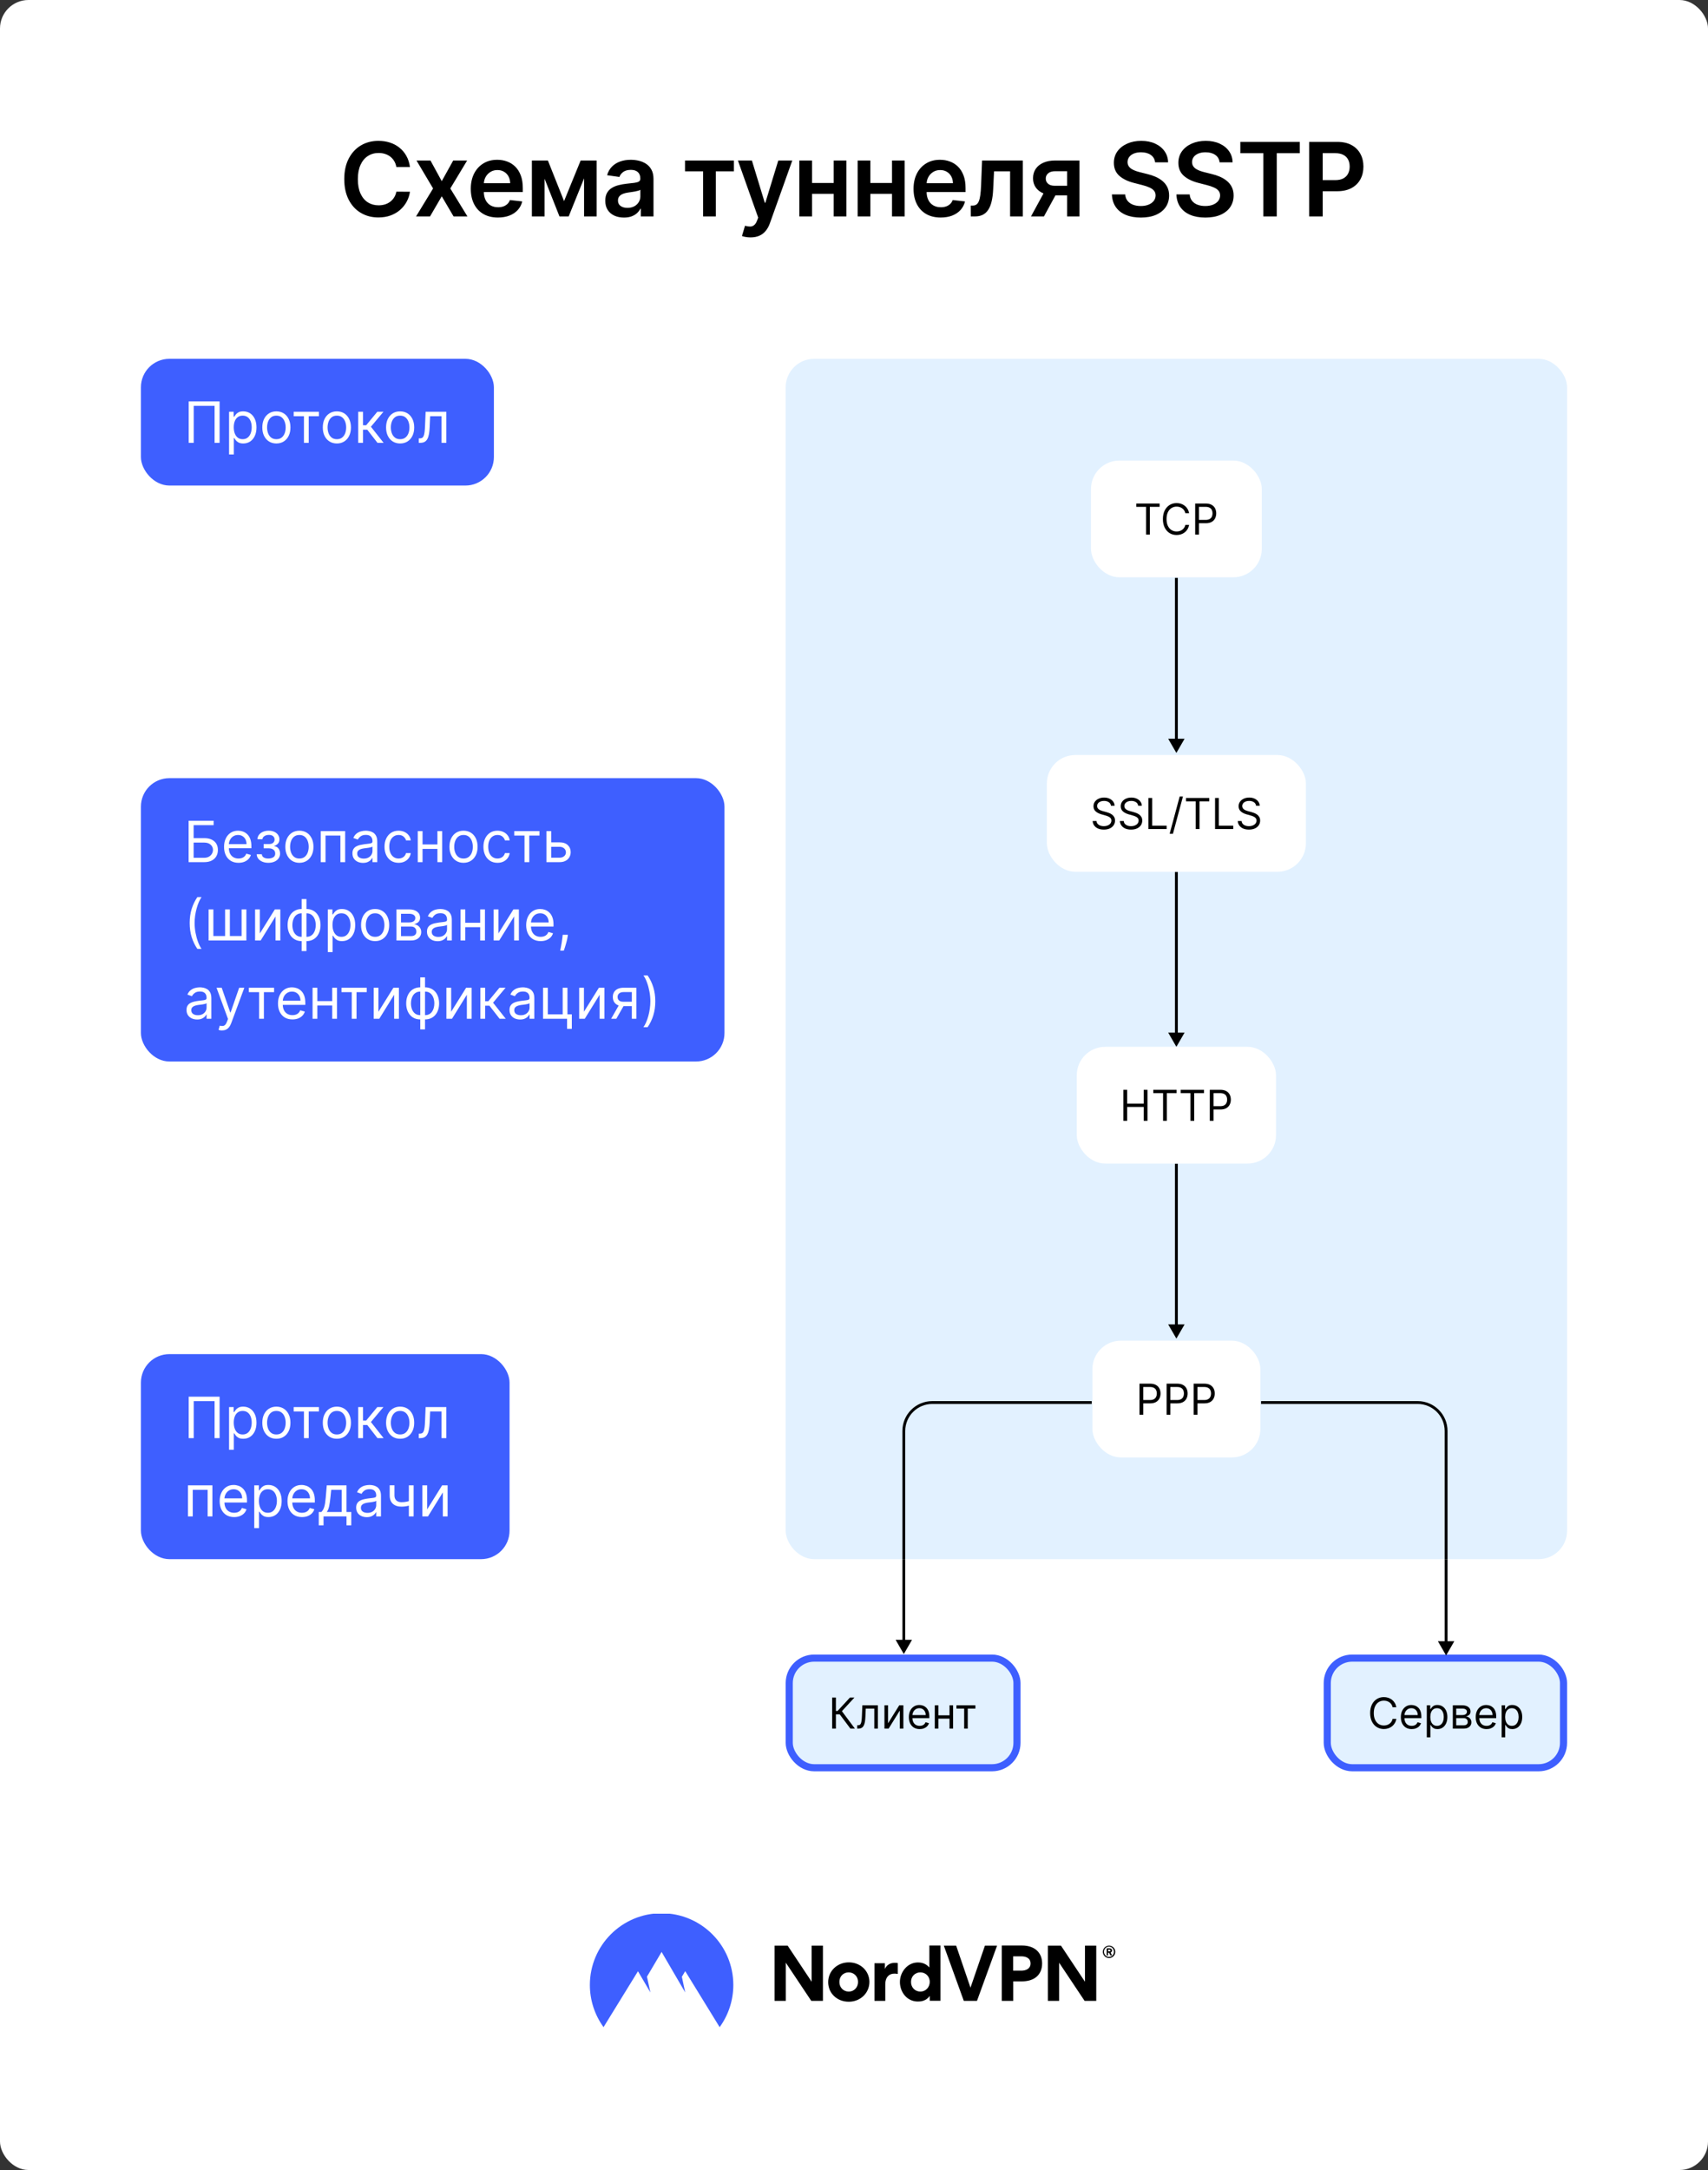
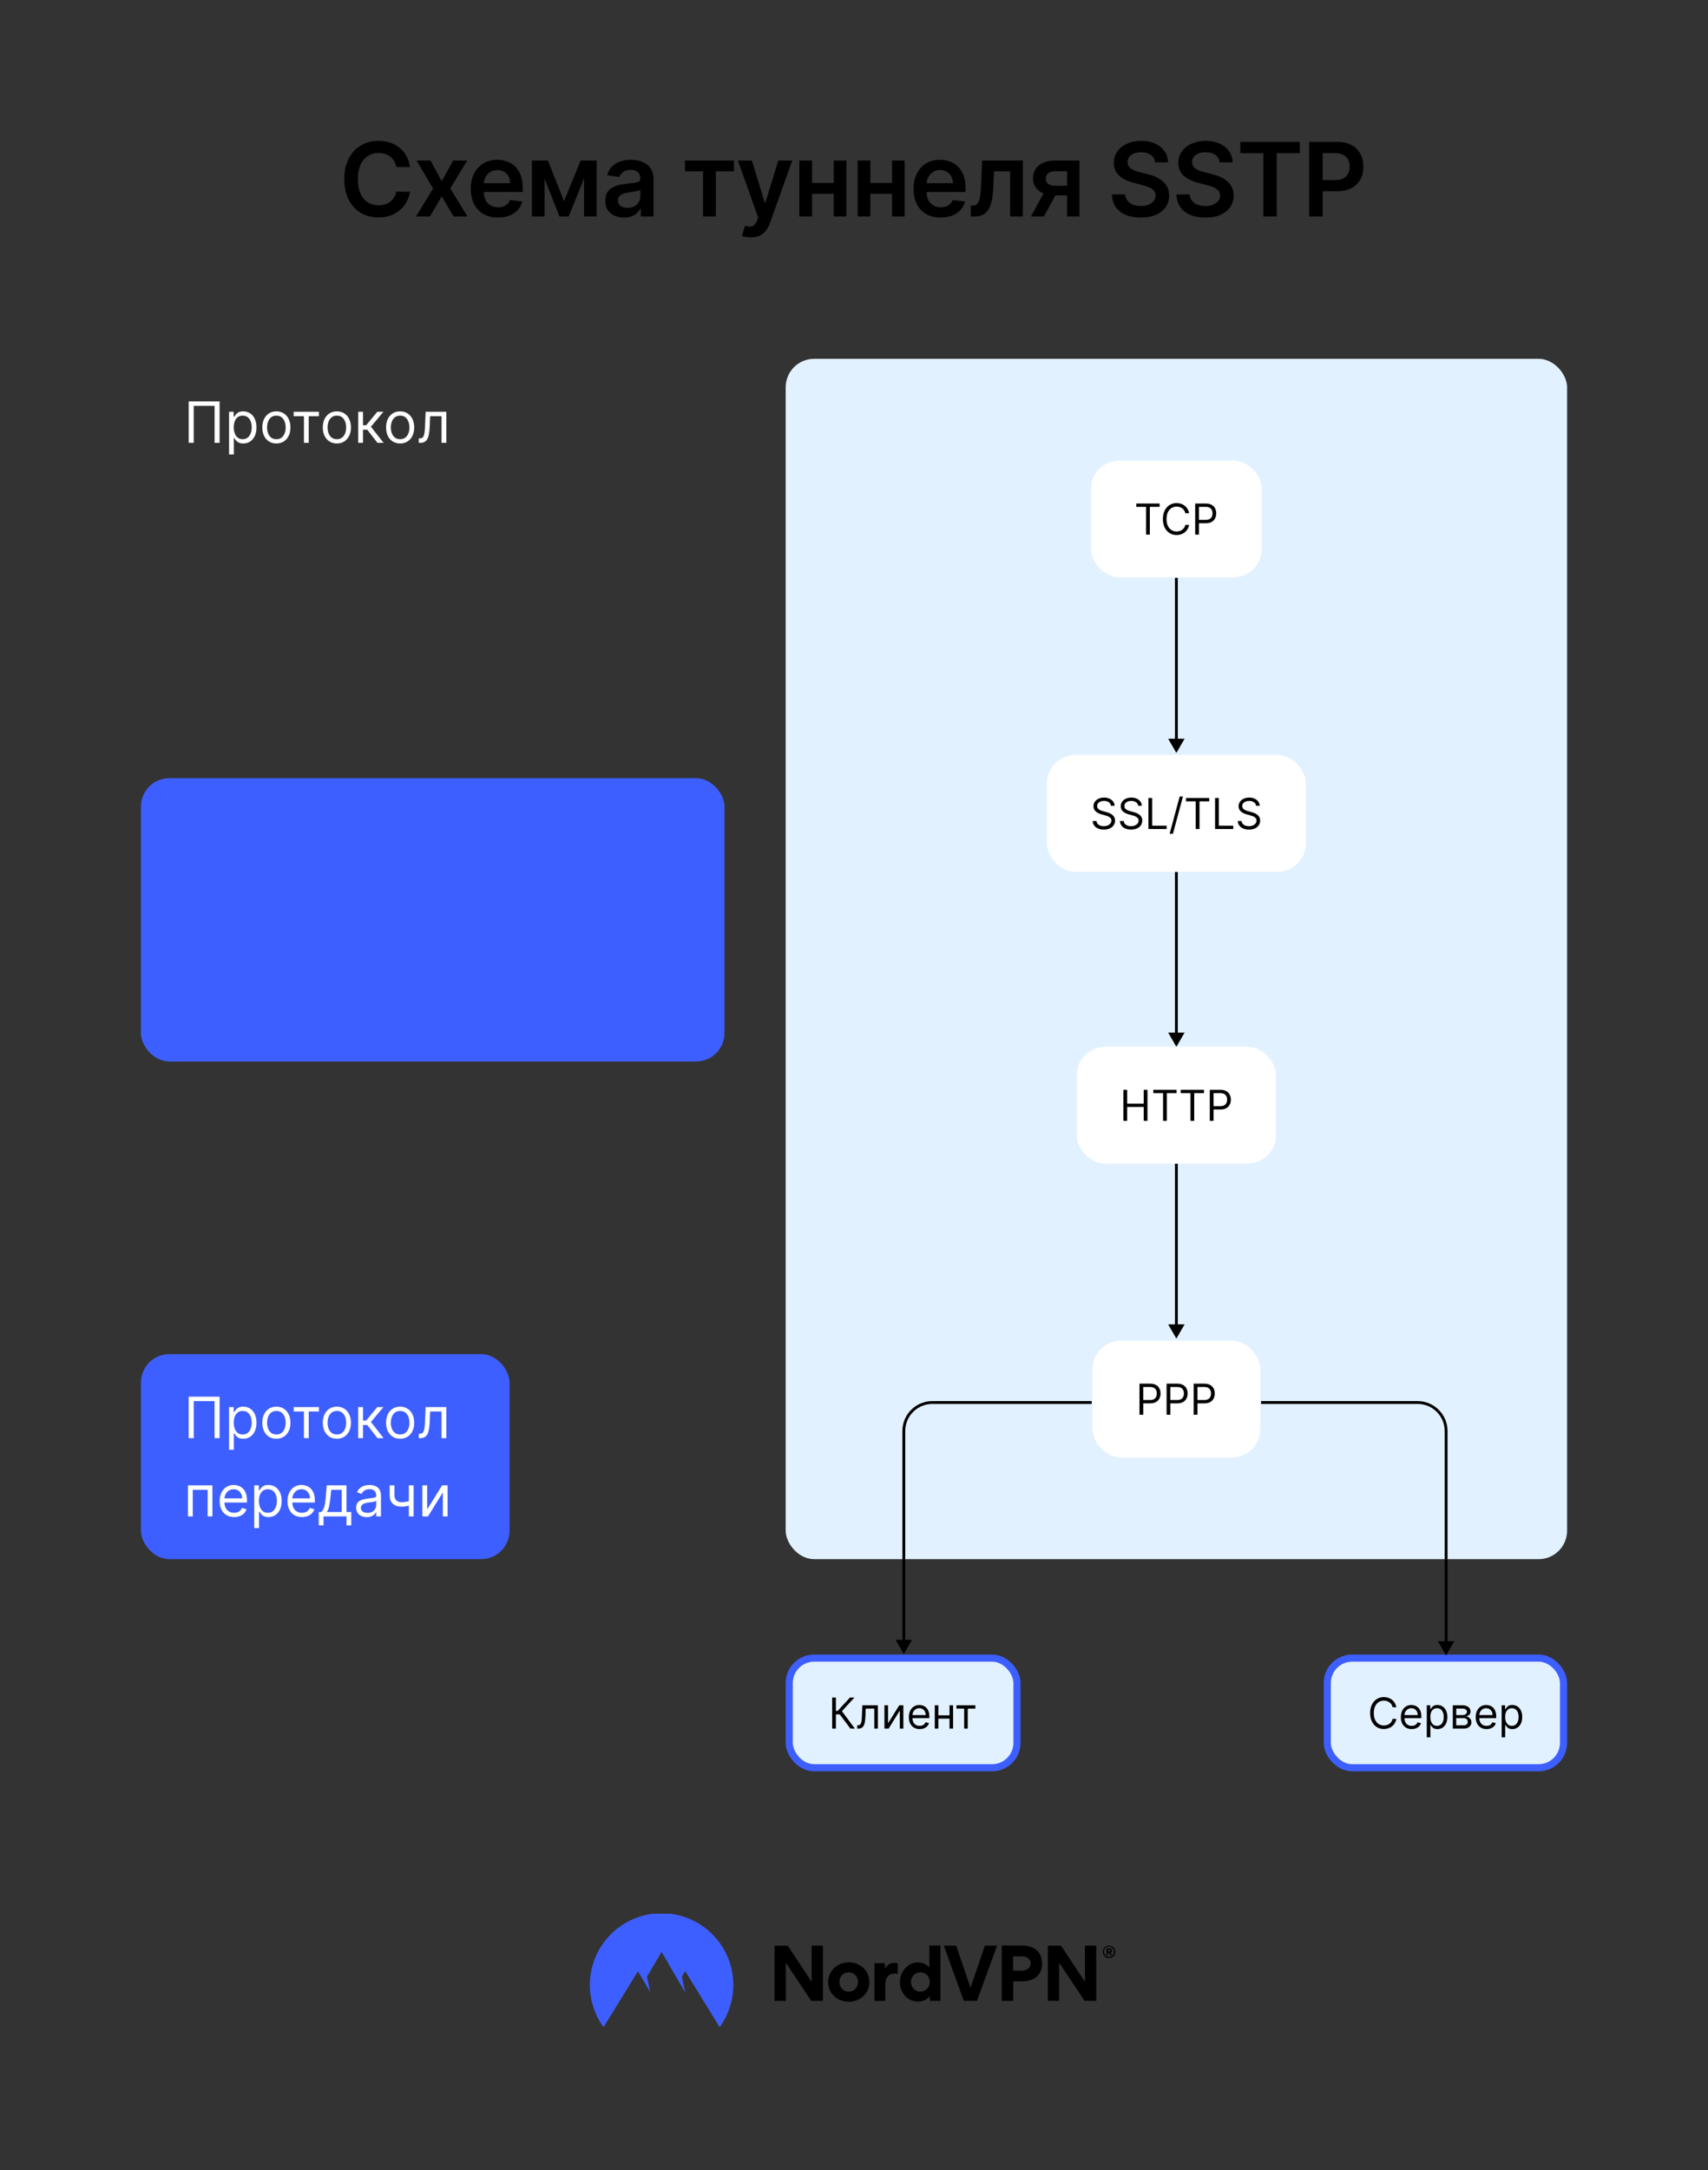
<svg xmlns="http://www.w3.org/2000/svg" fill="none" height="1524" viewBox="0 0 1200 1524" width="1200">
  <rect x="0" y="0" width="1200" height="1524" fill="#333333" stroke="none" />
  <clipPath id="clip0_1246_3018">
    <rect height="843" rx="20" width="549" x="552" y="252" />
  </clipPath>
  <clipPath id="clip1_1246_3018">
    <path d="M552 1095H1101V1244H552Z" />
  </clipPath>
  <clipPath id="clip2_1246_3018">
    <path d="M99 1344H1099V1424H99Z" />
  </clipPath>
-   <rect fill="#ffffff" height="1524" rx="20" width="1200" />
  <path d="M288.029 117.304H278.467C278.194 115.736 277.691 114.347 276.958 113.136 276.226 111.909 275.314 110.869 274.223 110.017 273.132 109.165 271.887 108.526 270.49 108.099 269.109 107.656 267.618 107.435 266.015 107.435 263.169 107.435 260.646 108.151 258.447 109.582 256.248 110.997 254.527 113.077 253.282 115.821 252.038 118.548 251.416 121.881 251.416 125.818 251.416 129.824 252.038 133.199 253.282 135.943 254.544 138.67 256.265 140.733 258.447 142.131 260.646 143.511 263.16 144.202 265.99 144.202 267.558 144.202 269.024 143.997 270.387 143.588 271.768 143.162 273.004 142.54 274.095 141.722 275.203 140.903 276.132 139.898 276.882 138.705 277.649 137.511 278.177 136.148 278.467 134.614L288.029 134.665C287.672 137.153 286.896 139.489 285.703 141.67 284.527 143.852 282.984 145.778 281.075 147.449 279.166 149.102 276.933 150.398 274.376 151.335 271.819 152.256 268.981 152.716 265.862 152.716 261.26 152.716 257.152 151.651 253.538 149.52 249.924 147.389 247.078 144.312 244.998 140.29 242.919 136.267 241.879 131.443 241.879 125.818 241.879 120.176 242.927 115.352 245.024 111.347 247.12 107.324 249.976 104.247 253.589 102.116 257.203 99.986 261.294 98.921 265.862 98.921 268.777 98.921 271.487 99.329 273.993 100.148 276.498 100.966 278.731 102.168 280.691 103.753 282.652 105.321 284.262 107.247 285.524 109.531 286.802 111.798 287.637 114.389 288.029 117.304ZM302.435 112.727 310.362 127.224 318.415 112.727H328.208L316.37 132.364 328.413 152H318.671L310.362 137.861 302.129 152H292.31L304.276 132.364 292.617 112.727H302.435ZM349.837 152.767C345.899 152.767 342.499 151.949 339.635 150.312 336.789 148.659 334.598 146.324 333.064 143.307 331.53 140.273 330.763 136.702 330.763 132.594 330.763 128.554 331.53 125.009 333.064 121.957 334.615 118.889 336.78 116.503 339.559 114.798 342.337 113.077 345.601 112.216 349.351 112.216 351.772 112.216 354.056 112.608 356.203 113.392 358.368 114.159 360.277 115.352 361.931 116.972 363.601 118.591 364.914 120.653 365.868 123.159 366.823 125.648 367.3 128.614 367.3 132.057V134.895H335.11V128.656H358.428C358.411 126.884 358.027 125.307 357.277 123.926 356.527 122.528 355.479 121.429 354.132 120.628 352.803 119.827 351.252 119.426 349.479 119.426 347.587 119.426 345.925 119.886 344.493 120.807 343.061 121.71 341.945 122.903 341.144 124.386 340.36 125.852 339.959 127.463 339.942 129.219V134.665C339.942 136.949 340.36 138.909 341.195 140.545 342.03 142.165 343.198 143.409 344.698 144.278 346.198 145.131 347.953 145.557 349.965 145.557 351.311 145.557 352.53 145.369 353.621 144.994 354.712 144.602 355.658 144.031 356.459 143.281 357.26 142.531 357.865 141.602 358.274 140.494L366.917 141.466C366.371 143.75 365.331 145.744 363.797 147.449 362.28 149.136 360.337 150.449 357.968 151.386 355.598 152.307 352.888 152.767 349.837 152.767ZM396.293 141.236 407.952 112.727H415.418L399.54 152H393.071L377.551 112.727H384.94L396.293 141.236ZM382.614 112.727V152H373.69V112.727H382.614ZM410.355 152V112.727H419.202V152H410.355ZM438.395 152.793C435.907 152.793 433.665 152.349 431.671 151.463 429.693 150.56 428.125 149.23 426.966 147.474 425.824 145.719 425.253 143.554 425.253 140.98 425.253 138.764 425.662 136.932 426.48 135.483 427.299 134.034 428.415 132.875 429.83 132.006 431.245 131.136 432.838 130.48 434.611 130.037 436.401 129.577 438.25 129.244 440.159 129.04 442.461 128.801 444.327 128.588 445.759 128.401 447.191 128.196 448.23 127.889 448.878 127.48 449.543 127.054 449.875 126.398 449.875 125.511V125.358C449.875 123.432 449.304 121.94 448.162 120.884 447.02 119.827 445.375 119.298 443.228 119.298 440.961 119.298 439.162 119.793 437.833 120.781 436.52 121.77 435.634 122.937 435.174 124.284L426.532 123.057C427.213 120.67 428.338 118.676 429.907 117.074 431.475 115.455 433.392 114.244 435.659 113.443 437.926 112.625 440.432 112.216 443.176 112.216 445.068 112.216 446.952 112.438 448.827 112.881 450.702 113.324 452.415 114.057 453.966 115.08 455.517 116.085 456.762 117.457 457.699 119.196 458.654 120.935 459.131 123.108 459.131 125.716V152H450.233V146.605H449.926C449.364 147.696 448.571 148.719 447.549 149.673 446.543 150.611 445.273 151.369 443.739 151.949 442.222 152.511 440.441 152.793 438.395 152.793ZM440.799 145.991C442.657 145.991 444.267 145.625 445.631 144.892 446.995 144.142 448.043 143.153 448.776 141.926 449.526 140.699 449.901 139.361 449.901 137.912V133.284C449.611 133.523 449.117 133.744 448.418 133.949 447.736 134.153 446.969 134.332 446.117 134.486 445.265 134.639 444.421 134.776 443.586 134.895 442.75 135.014 442.026 135.116 441.412 135.202 440.032 135.389 438.796 135.696 437.705 136.122 436.614 136.548 435.753 137.145 435.122 137.912 434.492 138.662 434.176 139.634 434.176 140.827 434.176 142.531 434.799 143.818 436.043 144.688 437.287 145.557 438.872 145.991 440.799 145.991ZM481.269 120.321V112.727H515.633V120.321H502.926V152H493.977V120.321H481.269ZM527.316 166.727C526.055 166.727 524.887 166.625 523.813 166.42 522.756 166.233 521.913 166.011 521.282 165.756L523.43 158.545C524.776 158.938 525.978 159.125 527.035 159.108 528.092 159.091 529.021 158.759 529.822 158.111 530.64 157.48 531.33 156.423 531.893 154.94L532.685 152.818 518.444 112.727H528.262L537.313 142.386H537.722L546.799 112.727H556.643L540.918 156.756C540.185 158.835 539.214 160.616 538.003 162.099 536.793 163.599 535.31 164.741 533.555 165.526 531.816 166.327 529.736 166.727 527.316 166.727ZM588.582 128.528V136.122H567.667V128.528H588.582ZM570.531 112.727V152H561.608V112.727H570.531ZM594.642 112.727V152H585.744V112.727H594.642ZM629.54 128.528V136.122H608.626V128.528H629.54ZM611.489 112.727V152H602.566V112.727H611.489ZM635.6 112.727V152H626.702V112.727H635.6ZM660.911 152.767C656.973 152.767 653.573 151.949 650.709 150.312 647.862 148.659 645.672 146.324 644.138 143.307 642.604 140.273 641.837 136.702 641.837 132.594 641.837 128.554 642.604 125.009 644.138 121.957 645.689 118.889 647.854 116.503 650.632 114.798 653.411 113.077 656.675 112.216 660.425 112.216 662.845 112.216 665.129 112.608 667.277 113.392 669.442 114.159 671.351 115.352 673.004 116.972 674.675 118.591 675.987 120.653 676.942 123.159 677.897 125.648 678.374 128.614 678.374 132.057V134.895H646.183V128.656H669.502C669.485 126.884 669.101 125.307 668.351 123.926 667.601 122.528 666.553 121.429 665.206 120.628 663.877 119.827 662.325 119.426 660.553 119.426 658.661 119.426 656.999 119.886 655.567 120.807 654.135 121.71 653.019 122.903 652.218 124.386 651.433 125.852 651.033 127.463 651.016 129.219V134.665C651.016 136.949 651.433 138.909 652.269 140.545 653.104 142.165 654.272 143.409 655.772 144.278 657.272 145.131 659.027 145.557 661.039 145.557 662.385 145.557 663.604 145.369 664.695 144.994 665.786 144.602 666.732 144.031 667.533 143.281 668.334 142.531 668.939 141.602 669.348 140.494L677.99 141.466C677.445 143.75 676.405 145.744 674.871 147.449 673.354 149.136 671.411 150.449 669.041 151.386 666.672 152.307 663.962 152.767 660.911 152.767ZM682.054 152 682.003 144.381H683.358C684.381 144.381 685.241 144.151 685.94 143.69 686.639 143.23 687.219 142.463 687.679 141.389 688.139 140.298 688.497 138.832 688.753 136.991 689.008 135.151 689.187 132.858 689.29 130.114L689.98 112.727H718.616V152H709.668V120.321H698.392L697.778 132.977C697.625 136.25 697.258 139.088 696.679 141.491 696.116 143.878 695.315 145.847 694.275 147.398 693.253 148.949 691.966 150.108 690.415 150.875 688.864 151.625 687.031 152 684.918 152H682.054ZM749.712 152V120.244H741.325C739.195 120.244 737.558 120.739 736.416 121.727 735.274 122.716 734.712 123.943 734.729 125.409 734.712 126.875 735.249 128.085 736.34 129.04 737.431 129.994 738.99 130.472 741.019 130.472H752.627V137.222H741.019C737.882 137.222 735.172 136.727 732.888 135.739 730.604 134.75 728.848 133.352 727.621 131.545 726.394 129.739 725.78 127.625 725.78 125.205 725.78 122.682 726.402 120.491 727.646 118.634 728.908 116.759 730.698 115.31 733.016 114.287 735.351 113.247 738.121 112.727 741.325 112.727H758.379V152H749.712ZM724.348 152 735.317 131.852H744.445L733.45 152H724.348ZM811.545 114.031C811.306 111.798 810.301 110.06 808.528 108.815 806.772 107.571 804.488 106.949 801.676 106.949 799.698 106.949 798.002 107.247 796.588 107.844 795.173 108.44 794.09 109.25 793.34 110.273 792.59 111.295 792.207 112.463 792.19 113.776 792.19 114.866 792.437 115.812 792.931 116.614 793.443 117.415 794.133 118.097 795.002 118.659 795.872 119.205 796.835 119.665 797.892 120.04 798.948 120.415 800.014 120.73 801.088 120.986L805.997 122.213C807.974 122.673 809.874 123.295 811.698 124.08 813.539 124.864 815.184 125.852 816.633 127.045 818.099 128.239 819.258 129.679 820.11 131.366 820.963 133.054 821.389 135.031 821.389 137.298 821.389 140.366 820.605 143.068 819.036 145.403 817.468 147.722 815.201 149.537 812.235 150.849 809.286 152.145 805.715 152.793 801.522 152.793 797.448 152.793 793.911 152.162 790.911 150.901 787.928 149.639 785.593 147.798 783.906 145.378 782.235 142.957 781.332 140.009 781.196 136.531H790.528C790.664 138.355 791.227 139.872 792.215 141.082 793.204 142.293 794.491 143.196 796.076 143.793 797.678 144.389 799.468 144.688 801.446 144.688 803.508 144.688 805.315 144.381 806.866 143.767 808.434 143.136 809.661 142.267 810.548 141.159 811.434 140.034 811.886 138.722 811.903 137.222 811.886 135.858 811.485 134.733 810.701 133.847 809.917 132.943 808.818 132.193 807.403 131.597 806.005 130.983 804.369 130.437 802.494 129.96L796.536 128.426C792.224 127.318 788.815 125.639 786.309 123.389 783.821 121.122 782.576 118.114 782.576 114.364 782.576 111.278 783.411 108.577 785.082 106.259 786.769 103.94 789.062 102.142 791.96 100.864 794.857 99.568 798.139 98.921 801.803 98.921 805.519 98.921 808.775 99.568 811.571 100.864 814.383 102.142 816.59 103.923 818.193 106.207 819.795 108.474 820.622 111.082 820.673 114.031H811.545ZM856.863 114.031C856.624 111.798 855.618 110.06 853.846 108.815 852.09 107.571 849.806 106.949 846.993 106.949 845.016 106.949 843.32 107.247 841.905 107.844 840.491 108.44 839.408 109.25 838.658 110.273 837.908 111.295 837.525 112.463 837.508 113.776 837.508 114.866 837.755 115.812 838.249 116.614 838.76 117.415 839.451 118.097 840.32 118.659 841.189 119.205 842.153 119.665 843.209 120.04 844.266 120.415 845.332 120.73 846.405 120.986L851.314 122.213C853.292 122.673 855.192 123.295 857.016 124.08 858.857 124.864 860.502 125.852 861.951 127.045 863.417 128.239 864.576 129.679 865.428 131.366 866.28 133.054 866.707 135.031 866.707 137.298 866.707 140.366 865.922 143.068 864.354 145.403 862.786 147.722 860.519 149.537 857.553 150.849 854.604 152.145 851.033 152.793 846.84 152.793 842.766 152.793 839.229 152.162 836.229 150.901 833.246 149.639 830.911 147.798 829.224 145.378 827.553 142.957 826.65 140.009 826.513 136.531H835.846C835.982 138.355 836.545 139.872 837.533 141.082 838.522 142.293 839.809 143.196 841.394 143.793 842.996 144.389 844.786 144.688 846.763 144.688 848.826 144.688 850.633 144.381 852.184 143.767 853.752 143.136 854.979 142.267 855.866 141.159 856.752 140.034 857.204 138.722 857.221 137.222 857.204 135.858 856.803 134.733 856.019 133.847 855.235 132.943 854.135 132.193 852.721 131.597 851.323 130.983 849.687 130.437 847.812 129.96L841.854 128.426C837.542 127.318 834.133 125.639 831.627 123.389 829.138 121.122 827.894 118.114 827.894 114.364 827.894 111.278 828.729 108.577 830.4 106.259 832.087 103.94 834.38 102.142 837.278 100.864 840.175 99.568 843.457 98.921 847.121 98.921 850.837 98.921 854.093 99.568 856.888 100.864 859.701 102.142 861.908 103.923 863.51 106.207 865.113 108.474 865.939 111.082 865.991 114.031H856.863ZM871.422 107.588V99.636H913.2V107.588H897.016V152H887.607V107.588H871.422ZM919.814 152V99.636H939.451C943.474 99.636 946.849 100.386 949.576 101.886 952.32 103.386 954.391 105.449 955.789 108.074 957.204 110.682 957.911 113.648 957.911 116.972 957.911 120.33 957.204 123.312 955.789 125.92 954.374 128.528 952.286 130.582 949.525 132.082 946.763 133.565 943.363 134.307 939.323 134.307H926.309V126.509H938.045C940.397 126.509 942.323 126.099 943.823 125.281 945.323 124.463 946.431 123.338 947.147 121.906 947.88 120.474 948.246 118.83 948.246 116.972 948.246 115.114 947.88 113.477 947.147 112.062 946.431 110.648 945.314 109.548 943.797 108.764 942.297 107.963 940.363 107.562 937.993 107.562H929.3V152H919.814Z" fill="#000000" />
-   <rect fill="#3e5fff" height="89" rx="20" width="248" x="99" y="252" />
  <path d="M154.284 281.909V311H150.761V285.034H136.102V311H132.58V281.909H154.284ZM160.935 319.182V289.182H164.174V292.648H164.572C164.818 292.269 165.159 291.786 165.594 291.199 166.04 290.602 166.674 290.072 167.498 289.608 168.331 289.134 169.458 288.898 170.879 288.898 172.716 288.898 174.335 289.357 175.737 290.276 177.138 291.194 178.232 292.496 179.018 294.182 179.804 295.867 180.197 297.856 180.197 300.148 180.197 302.458 179.804 304.461 179.018 306.156 178.232 307.842 177.143 309.149 175.751 310.077 174.359 310.995 172.754 311.455 170.935 311.455 169.534 311.455 168.412 311.223 167.569 310.759 166.726 310.285 166.077 309.75 165.623 309.153 165.168 308.547 164.818 308.045 164.572 307.648H164.288V319.182H160.935ZM164.231 300.091C164.231 301.739 164.472 303.192 164.955 304.452 165.438 305.702 166.144 306.682 167.072 307.392 168 308.093 169.136 308.443 170.481 308.443 171.882 308.443 173.052 308.074 173.989 307.335 174.936 306.587 175.647 305.583 176.12 304.324 176.603 303.055 176.844 301.644 176.844 300.091 176.844 298.557 176.608 297.174 176.134 295.943 175.67 294.703 174.965 293.723 174.018 293.003 173.08 292.274 171.901 291.909 170.481 291.909 169.117 291.909 167.971 292.255 167.043 292.946 166.115 293.628 165.415 294.584 164.941 295.815 164.468 297.037 164.231 298.462 164.231 300.091ZM194.174 311.455C192.204 311.455 190.476 310.986 188.989 310.048 187.512 309.111 186.357 307.799 185.523 306.114 184.7 304.428 184.288 302.458 184.288 300.205 184.288 297.932 184.7 295.948 185.523 294.253 186.357 292.558 187.512 291.241 188.989 290.304 190.476 289.366 192.204 288.898 194.174 288.898 196.144 288.898 197.867 289.366 199.344 290.304 200.831 291.241 201.987 292.558 202.81 294.253 203.644 295.948 204.06 297.932 204.06 300.205 204.06 302.458 203.644 304.428 202.81 306.114 201.987 307.799 200.831 309.111 199.344 310.048 197.867 310.986 196.144 311.455 194.174 311.455ZM194.174 308.443C195.67 308.443 196.901 308.06 197.867 307.293 198.833 306.526 199.548 305.517 200.012 304.267 200.476 303.017 200.708 301.663 200.708 300.205 200.708 298.746 200.476 297.387 200.012 296.128 199.548 294.868 198.833 293.85 197.867 293.074 196.901 292.297 195.67 291.909 194.174 291.909 192.678 291.909 191.447 292.297 190.481 293.074 189.515 293.85 188.8 294.868 188.336 296.128 187.872 297.387 187.64 298.746 187.64 300.205 187.64 301.663 187.872 303.017 188.336 304.267 188.8 305.517 189.515 306.526 190.481 307.293 191.447 308.06 192.678 308.443 194.174 308.443ZM206.326 292.307V289.182H224.053V292.307H216.894V311H213.542V292.307H206.326ZM236.674 311.455C234.704 311.455 232.976 310.986 231.489 310.048 230.012 309.111 228.857 307.799 228.023 306.114 227.2 304.428 226.788 302.458 226.788 300.205 226.788 297.932 227.2 295.948 228.023 294.253 228.857 292.558 230.012 291.241 231.489 290.304 232.976 289.366 234.704 288.898 236.674 288.898 238.644 288.898 240.367 289.366 241.844 290.304 243.331 291.241 244.487 292.558 245.31 294.253 246.144 295.948 246.56 297.932 246.56 300.205 246.56 302.458 246.144 304.428 245.31 306.114 244.487 307.799 243.331 309.111 241.844 310.048 240.367 310.986 238.644 311.455 236.674 311.455ZM236.674 308.443C238.17 308.443 239.401 308.06 240.367 307.293 241.333 306.526 242.048 305.517 242.512 304.267 242.976 303.017 243.208 301.663 243.208 300.205 243.208 298.746 242.976 297.387 242.512 296.128 242.048 294.868 241.333 293.85 240.367 293.074 239.401 292.297 238.17 291.909 236.674 291.909 235.178 291.909 233.947 292.297 232.981 293.074 232.015 293.85 231.3 294.868 230.836 296.128 230.372 297.387 230.14 298.746 230.14 300.205 230.14 301.663 230.372 303.017 230.836 304.267 231.3 305.517 232.015 306.526 232.981 307.293 233.947 308.06 235.178 308.443 236.674 308.443ZM251.678 311V289.182H255.03V298.67H257.246L265.087 289.182H269.405L260.598 299.693 269.518 311H265.2L258.041 301.795H255.03V311H251.678ZM281.127 311.455C279.157 311.455 277.429 310.986 275.942 310.048 274.465 309.111 273.31 307.799 272.477 306.114 271.653 304.428 271.241 302.458 271.241 300.205 271.241 297.932 271.653 295.948 272.477 294.253 273.31 292.558 274.465 291.241 275.942 290.304 277.429 289.366 279.157 288.898 281.127 288.898 283.097 288.898 284.82 289.366 286.298 290.304 287.784 291.241 288.94 292.558 289.763 294.253 290.597 295.948 291.013 297.932 291.013 300.205 291.013 302.458 290.597 304.428 289.763 306.114 288.94 307.799 287.784 309.111 286.298 310.048 284.82 310.986 283.097 311.455 281.127 311.455ZM281.127 308.443C282.623 308.443 283.854 308.06 284.82 307.293 285.786 306.526 286.501 305.517 286.965 304.267 287.429 303.017 287.661 301.663 287.661 300.205 287.661 298.746 287.429 297.387 286.965 296.128 286.501 294.868 285.786 293.85 284.82 293.074 283.854 292.297 282.623 291.909 281.127 291.909 279.631 291.909 278.4 292.297 277.434 293.074 276.468 293.85 275.753 294.868 275.289 296.128 274.825 297.387 274.593 298.746 274.593 300.205 274.593 301.663 274.825 303.017 275.289 304.267 275.753 305.517 276.468 306.526 277.434 307.293 278.4 308.06 279.631 308.443 281.127 308.443ZM294.199 311V307.875H294.994C295.648 307.875 296.192 307.747 296.628 307.491 297.063 307.226 297.414 306.767 297.679 306.114 297.954 305.451 298.162 304.532 298.304 303.358 298.455 302.174 298.564 300.669 298.631 298.841L299.028 289.182H313.574V311H310.222V292.307H302.21L301.869 300.091C301.794 301.881 301.633 303.457 301.386 304.821 301.15 306.175 300.785 307.312 300.293 308.23 299.81 309.149 299.166 309.84 298.361 310.304 297.556 310.768 296.547 311 295.335 311H294.199Z" fill="#ffffff" />
  <rect fill="#3e5fff" height="199" rx="20" width="410" x="99" y="546.5" />
-   <path d="M132.523 605.5V576.409H150.08V579.534H136.045V588.625H143.432C145.515 588.625 147.272 588.966 148.702 589.648 150.141 590.33 151.23 591.291 151.969 592.531 152.717 593.772 153.091 595.235 153.091 596.92 153.091 598.606 152.717 600.093 151.969 601.381 151.23 602.669 150.141 603.677 148.702 604.406 147.272 605.135 145.515 605.5 143.432 605.5H132.523ZM136.045 602.432H143.432C144.758 602.432 145.88 602.167 146.798 601.636 147.726 601.097 148.427 600.405 148.901 599.562 149.384 598.71 149.625 597.811 149.625 596.864 149.625 595.472 149.09 594.274 148.02 593.27 146.95 592.257 145.42 591.75 143.432 591.75H136.045V602.432ZM167.583 605.955C165.481 605.955 163.667 605.491 162.143 604.562 160.628 603.625 159.458 602.318 158.634 600.642 157.82 598.956 157.413 596.996 157.413 594.761 157.413 592.527 157.82 590.557 158.634 588.852 159.458 587.138 160.604 585.803 162.072 584.847 163.549 583.881 165.272 583.398 167.242 583.398 168.379 583.398 169.501 583.587 170.609 583.966 171.717 584.345 172.725 584.96 173.634 585.812 174.543 586.655 175.268 587.773 175.808 589.165 176.347 590.557 176.617 592.271 176.617 594.307V595.727H159.799V592.83H173.208C173.208 591.598 172.962 590.5 172.469 589.534 171.987 588.568 171.295 587.806 170.396 587.247 169.505 586.688 168.454 586.409 167.242 586.409 165.907 586.409 164.752 586.741 163.776 587.403 162.81 588.057 162.067 588.909 161.546 589.96 161.025 591.011 160.765 592.138 160.765 593.341V595.273C160.765 596.92 161.049 598.317 161.617 599.463 162.195 600.599 162.995 601.466 164.018 602.062 165.04 602.65 166.229 602.943 167.583 602.943 168.464 602.943 169.259 602.82 169.969 602.574 170.689 602.318 171.309 601.939 171.83 601.438 172.351 600.926 172.754 600.292 173.038 599.534L176.276 600.443C175.935 601.542 175.362 602.508 174.558 603.341 173.753 604.165 172.758 604.809 171.575 605.273 170.391 605.727 169.06 605.955 167.583 605.955ZM180.353 599.932H183.933C184.008 600.917 184.453 601.665 185.268 602.176 186.092 602.688 187.162 602.943 188.478 602.943 189.823 602.943 190.973 602.669 191.93 602.119 192.886 601.561 193.364 600.661 193.364 599.42 193.364 598.691 193.184 598.057 192.825 597.517 192.465 596.968 191.958 596.542 191.305 596.239 190.651 595.936 189.879 595.784 188.989 595.784H185.239V592.773H188.989C190.325 592.773 191.309 592.47 191.944 591.864 192.588 591.258 192.91 590.5 192.91 589.591 192.91 588.616 192.564 587.834 191.873 587.247 191.182 586.651 190.201 586.352 188.933 586.352 187.654 586.352 186.589 586.641 185.737 587.219 184.884 587.787 184.434 588.521 184.387 589.42H180.864C180.902 588.246 181.262 587.209 181.944 586.31 182.626 585.401 183.554 584.69 184.728 584.179 185.902 583.658 187.247 583.398 188.762 583.398 190.296 583.398 191.627 583.668 192.754 584.207 193.89 584.738 194.766 585.462 195.381 586.381 196.006 587.29 196.319 588.322 196.319 589.477 196.319 590.708 195.973 591.703 195.282 592.46 194.591 593.218 193.724 593.758 192.683 594.08V594.307C193.506 594.364 194.221 594.629 194.827 595.102 195.443 595.566 195.921 596.177 196.262 596.935 196.603 597.683 196.773 598.511 196.773 599.42 196.773 600.746 196.418 601.902 195.708 602.886 194.998 603.862 194.022 604.619 192.782 605.159 191.541 605.689 190.126 605.955 188.535 605.955 186.991 605.955 185.609 605.704 184.387 605.202 183.165 604.69 182.195 603.985 181.475 603.085 180.765 602.176 180.391 601.125 180.353 599.932ZM210.346 605.955C208.376 605.955 206.648 605.486 205.161 604.548 203.684 603.611 202.529 602.299 201.695 600.614 200.871 598.928 200.46 596.958 200.46 594.705 200.46 592.432 200.871 590.448 201.695 588.753 202.529 587.058 203.684 585.741 205.161 584.804 206.648 583.866 208.376 583.398 210.346 583.398 212.316 583.398 214.039 583.866 215.516 584.804 217.003 585.741 218.158 587.058 218.982 588.753 219.816 590.448 220.232 592.432 220.232 594.705 220.232 596.958 219.816 598.928 218.982 600.614 218.158 602.299 217.003 603.611 215.516 604.548 214.039 605.486 212.316 605.955 210.346 605.955ZM210.346 602.943C211.842 602.943 213.073 602.56 214.039 601.793 215.005 601.026 215.72 600.017 216.184 598.767 216.648 597.517 216.88 596.163 216.88 594.705 216.88 593.246 216.648 591.887 216.184 590.628 215.72 589.368 215.005 588.35 214.039 587.574 213.073 586.797 211.842 586.409 210.346 586.409 208.85 586.409 207.619 586.797 206.653 587.574 205.687 588.35 204.972 589.368 204.508 590.628 204.044 591.887 203.812 593.246 203.812 594.705 203.812 596.163 204.044 597.517 204.508 598.767 204.972 600.017 205.687 601.026 206.653 601.793 207.619 602.56 208.85 602.943 210.346 602.943ZM225.349 605.5V583.682H242.509V605.5H239.156V586.807H228.702V605.5H225.349ZM255.051 606.011C253.669 606.011 252.414 605.751 251.287 605.23 250.16 604.7 249.265 603.938 248.602 602.943 247.939 601.939 247.608 600.727 247.608 599.307 247.608 598.057 247.854 597.044 248.347 596.267 248.839 595.481 249.497 594.866 250.321 594.42 251.145 593.975 252.054 593.644 253.048 593.426 254.052 593.199 255.061 593.019 256.074 592.886 257.4 592.716 258.474 592.588 259.298 592.503 260.132 592.408 260.738 592.252 261.116 592.034 261.505 591.816 261.699 591.437 261.699 590.898V590.784C261.699 589.383 261.315 588.294 260.548 587.517 259.791 586.741 258.64 586.352 257.097 586.352 255.496 586.352 254.241 586.703 253.332 587.403 252.423 588.104 251.784 588.852 251.415 589.648L248.233 588.511C248.801 587.186 249.559 586.153 250.506 585.415 251.462 584.667 252.504 584.146 253.631 583.852 254.767 583.549 255.884 583.398 256.983 583.398 257.684 583.398 258.489 583.483 259.398 583.653 260.316 583.814 261.202 584.151 262.054 584.662 262.916 585.173 263.631 585.945 264.199 586.977 264.767 588.009 265.051 589.392 265.051 591.125V605.5H261.699V602.545H261.528C261.301 603.019 260.922 603.526 260.392 604.065 259.862 604.605 259.156 605.064 258.276 605.443 257.395 605.822 256.32 606.011 255.051 606.011ZM255.562 603C256.888 603 258.006 602.74 258.915 602.219 259.833 601.698 260.525 601.026 260.989 600.202 261.462 599.378 261.699 598.511 261.699 597.602V594.534C261.557 594.705 261.244 594.861 260.761 595.003 260.288 595.135 259.739 595.254 259.114 595.358 258.498 595.453 257.897 595.538 257.31 595.614 256.732 595.68 256.263 595.737 255.903 595.784 255.032 595.898 254.218 596.082 253.46 596.338 252.712 596.584 252.106 596.958 251.642 597.46 251.188 597.953 250.96 598.625 250.96 599.477 250.96 600.642 251.391 601.523 252.253 602.119 253.124 602.706 254.227 603 255.562 603ZM280.033 605.955C277.988 605.955 276.227 605.472 274.749 604.506 273.272 603.54 272.136 602.209 271.34 600.514 270.545 598.819 270.147 596.883 270.147 594.705 270.147 592.489 270.554 590.533 271.369 588.838 272.192 587.134 273.338 585.803 274.806 584.847 276.283 583.881 278.007 583.398 279.977 583.398 281.511 583.398 282.893 583.682 284.124 584.25 285.355 584.818 286.364 585.614 287.15 586.636 287.936 587.659 288.424 588.852 288.613 590.216H285.261C285.005 589.222 284.437 588.341 283.556 587.574 282.685 586.797 281.511 586.409 280.033 586.409 278.727 586.409 277.581 586.75 276.596 587.432 275.621 588.104 274.858 589.056 274.309 590.287 273.769 591.509 273.499 592.943 273.499 594.591 273.499 596.277 273.764 597.744 274.295 598.994 274.835 600.244 275.592 601.215 276.567 601.906 277.552 602.598 278.708 602.943 280.033 602.943 280.905 602.943 281.695 602.792 282.406 602.489 283.116 602.186 283.717 601.75 284.21 601.182 284.702 600.614 285.052 599.932 285.261 599.136H288.613C288.424 600.424 287.955 601.584 287.207 602.616 286.468 603.639 285.488 604.454 284.266 605.06 283.054 605.656 281.643 605.955 280.033 605.955ZM308.116 593.057V596.182H296.07V593.057H308.116ZM296.866 583.682V605.5H293.513V583.682H296.866ZM310.673 583.682V605.5H307.32V583.682H310.673ZM325.658 605.955C323.689 605.955 321.96 605.486 320.474 604.548 318.996 603.611 317.841 602.299 317.008 600.614 316.184 598.928 315.772 596.958 315.772 594.705 315.772 592.432 316.184 590.448 317.008 588.753 317.841 587.058 318.996 585.741 320.474 584.804 321.96 583.866 323.689 583.398 325.658 583.398 327.628 583.398 329.352 583.866 330.829 584.804 332.316 585.741 333.471 587.058 334.295 588.753 335.128 590.448 335.545 592.432 335.545 594.705 335.545 596.958 335.128 598.928 334.295 600.614 333.471 602.299 332.316 603.611 330.829 604.548 329.352 605.486 327.628 605.955 325.658 605.955ZM325.658 602.943C327.155 602.943 328.386 602.56 329.352 601.793 330.317 601.026 331.032 600.017 331.496 598.767 331.96 597.517 332.192 596.163 332.192 594.705 332.192 593.246 331.96 591.887 331.496 590.628 331.032 589.368 330.317 588.35 329.352 587.574 328.386 586.797 327.155 586.409 325.658 586.409 324.162 586.409 322.931 586.797 321.965 587.574 320.999 588.35 320.284 589.368 319.82 590.628 319.356 591.887 319.124 593.246 319.124 594.705 319.124 596.163 319.356 597.517 319.82 598.767 320.284 600.017 320.999 601.026 321.965 601.793 322.931 602.56 324.162 602.943 325.658 602.943ZM349.526 605.955C347.48 605.955 345.719 605.472 344.241 604.506 342.764 603.54 341.628 602.209 340.832 600.514 340.037 598.819 339.639 596.883 339.639 594.705 339.639 592.489 340.046 590.533 340.861 588.838 341.685 587.134 342.83 585.803 344.298 584.847 345.776 583.881 347.499 583.398 349.469 583.398 351.003 583.398 352.385 583.682 353.616 584.25 354.848 584.818 355.856 585.614 356.642 586.636 357.428 587.659 357.916 588.852 358.105 590.216H354.753C354.497 589.222 353.929 588.341 353.048 587.574 352.177 586.797 351.003 586.409 349.526 586.409 348.219 586.409 347.073 586.75 346.088 587.432 345.113 588.104 344.35 589.056 343.801 590.287 343.261 591.509 342.991 592.943 342.991 594.591 342.991 596.277 343.257 597.744 343.787 598.994 344.327 600.244 345.084 601.215 346.06 601.906 347.045 602.598 348.2 602.943 349.526 602.943 350.397 602.943 351.188 602.792 351.898 602.489 352.608 602.186 353.209 601.75 353.702 601.182 354.194 600.614 354.545 599.932 354.753 599.136H358.105C357.916 600.424 357.447 601.584 356.699 602.616 355.96 603.639 354.98 604.454 353.759 605.06 352.546 605.656 351.135 605.955 349.526 605.955ZM361.287 586.807V583.682H379.014V586.807H371.855V605.5H368.503V586.807H361.287ZM386.802 591.58H393.052C395.609 591.58 397.564 592.228 398.918 593.526 400.272 594.823 400.95 596.466 400.95 598.455 400.95 599.761 400.647 600.95 400.04 602.02 399.434 603.08 398.544 603.928 397.37 604.562 396.196 605.188 394.756 605.5 393.052 605.5H383.904V583.682H387.256V602.375H393.052C394.378 602.375 395.467 602.025 396.319 601.324 397.171 600.623 397.597 599.723 397.597 598.625 397.597 597.47 397.171 596.527 396.319 595.798 395.467 595.069 394.378 594.705 393.052 594.705H386.802V591.58ZM133.261 648.227C133.261 644.648 133.725 641.357 134.653 638.355 135.591 635.344 136.926 632.574 138.659 630.045H141.614C140.932 630.983 140.293 632.138 139.696 633.511 139.109 634.875 138.593 636.376 138.148 638.014 137.703 639.643 137.352 641.329 137.097 643.071 136.85 644.813 136.727 646.532 136.727 648.227 136.727 650.481 136.945 652.768 137.381 655.088 137.816 657.408 138.403 659.562 139.142 661.551 139.881 663.54 140.705 665.159 141.614 666.409H138.659C136.926 663.881 135.591 661.116 134.653 658.114 133.725 655.102 133.261 651.807 133.261 648.227ZM146.56 638.682H149.913V657.375H158.151V638.682H161.504V657.375H169.742V638.682H173.094V660.5H146.56V638.682ZM182.569 655.557 193.08 638.682H196.944V660.5H193.592V643.625L183.137 660.5H179.217V638.682H182.569V655.557ZM211.947 667.943V631.409H215.3V667.943H211.947ZM211.947 660.955C210.47 660.955 209.125 660.689 207.913 660.159 206.701 659.619 205.66 658.857 204.788 657.872 203.917 656.878 203.245 655.689 202.771 654.307 202.298 652.924 202.061 651.39 202.061 649.705 202.061 648 202.298 646.456 202.771 645.074 203.245 643.682 203.917 642.489 204.788 641.494 205.66 640.5 206.701 639.738 207.913 639.207 209.125 638.668 210.47 638.398 211.947 638.398H212.97V660.955H211.947ZM211.947 657.943H212.516V641.409H211.947C210.83 641.409 209.859 641.636 209.036 642.091 208.212 642.536 207.53 643.147 206.99 643.923 206.46 644.69 206.062 645.571 205.797 646.565 205.541 647.56 205.413 648.606 205.413 649.705 205.413 651.163 205.645 652.517 206.109 653.767 206.573 655.017 207.288 656.026 208.254 656.793 209.22 657.56 210.451 657.943 211.947 657.943ZM215.3 660.955H214.277V638.398H215.3C216.777 638.398 218.122 638.668 219.334 639.207 220.546 639.738 221.588 640.5 222.459 641.494 223.33 642.489 224.002 643.682 224.476 645.074 224.949 646.456 225.186 648 225.186 649.705 225.186 651.39 224.949 652.924 224.476 654.307 224.002 655.689 223.33 656.878 222.459 657.872 221.588 658.857 220.546 659.619 219.334 660.159 218.122 660.689 216.777 660.955 215.3 660.955ZM215.3 657.943C216.427 657.943 217.397 657.725 218.212 657.29 219.036 656.845 219.713 656.239 220.243 655.472 220.783 654.695 221.18 653.814 221.436 652.83 221.701 651.835 221.834 650.794 221.834 649.705 221.834 648.246 221.602 646.887 221.138 645.628 220.674 644.368 219.959 643.35 218.993 642.574 218.027 641.797 216.796 641.409 215.3 641.409H214.732V657.943H215.3ZM230.31 668.682V638.682H233.549V642.148H233.947C234.193 641.769 234.534 641.286 234.969 640.699 235.415 640.102 236.049 639.572 236.873 639.108 237.706 638.634 238.833 638.398 240.254 638.398 242.091 638.398 243.71 638.857 245.112 639.776 246.513 640.694 247.607 641.996 248.393 643.682 249.179 645.367 249.572 647.356 249.572 649.648 249.572 651.958 249.179 653.961 248.393 655.656 247.607 657.342 246.518 658.649 245.126 659.577 243.734 660.495 242.129 660.955 240.31 660.955 238.909 660.955 237.787 660.723 236.944 660.259 236.101 659.785 235.452 659.25 234.998 658.653 234.543 658.047 234.193 657.545 233.947 657.148H233.663V668.682H230.31ZM233.606 649.591C233.606 651.239 233.847 652.692 234.33 653.952 234.813 655.202 235.519 656.182 236.447 656.892 237.375 657.593 238.511 657.943 239.856 657.943 241.257 657.943 242.427 657.574 243.364 656.835 244.311 656.087 245.022 655.083 245.495 653.824 245.978 652.555 246.219 651.144 246.219 649.591 246.219 648.057 245.983 646.674 245.509 645.443 245.045 644.203 244.34 643.223 243.393 642.503 242.455 641.774 241.276 641.409 239.856 641.409 238.492 641.409 237.346 641.755 236.418 642.446 235.49 643.128 234.79 644.084 234.316 645.315 233.843 646.537 233.606 647.962 233.606 649.591ZM263.549 660.955C261.579 660.955 259.851 660.486 258.364 659.548 256.887 658.611 255.732 657.299 254.898 655.614 254.075 653.928 253.663 651.958 253.663 649.705 253.663 647.432 254.075 645.448 254.898 643.753 255.732 642.058 256.887 640.741 258.364 639.804 259.851 638.866 261.579 638.398 263.549 638.398 265.519 638.398 267.242 638.866 268.719 639.804 270.206 640.741 271.362 642.058 272.185 643.753 273.019 645.448 273.435 647.432 273.435 649.705 273.435 651.958 273.019 653.928 272.185 655.614 271.362 657.299 270.206 658.611 268.719 659.548 267.242 660.486 265.519 660.955 263.549 660.955ZM263.549 657.943C265.045 657.943 266.276 657.56 267.242 656.793 268.208 656.026 268.923 655.017 269.387 653.767 269.851 652.517 270.083 651.163 270.083 649.705 270.083 648.246 269.851 646.887 269.387 645.628 268.923 644.368 268.208 643.35 267.242 642.574 266.276 641.797 265.045 641.409 263.549 641.409 262.053 641.409 260.822 641.797 259.856 642.574 258.89 643.35 258.175 644.368 257.711 645.628 257.247 646.887 257.015 648.246 257.015 649.705 257.015 651.163 257.247 652.517 257.711 653.767 258.175 655.017 258.89 656.026 259.856 656.793 260.822 657.56 262.053 657.943 263.549 657.943ZM278.553 660.5V638.682H287.473C289.821 638.682 291.687 639.212 293.07 640.273 294.452 641.333 295.143 642.735 295.143 644.477 295.143 645.803 294.75 646.83 293.964 647.56 293.179 648.279 292.17 648.767 290.939 649.023 291.744 649.136 292.525 649.42 293.283 649.875 294.05 650.33 294.684 650.955 295.186 651.75 295.688 652.536 295.939 653.502 295.939 654.648 295.939 655.765 295.655 656.764 295.087 657.645 294.518 658.526 293.704 659.222 292.643 659.733 291.583 660.244 290.314 660.5 288.837 660.5H278.553ZM281.734 657.432H288.837C289.992 657.432 290.896 657.157 291.55 656.608 292.203 656.059 292.53 655.311 292.53 654.364 292.53 653.237 292.203 652.351 291.55 651.707 290.896 651.054 289.992 650.727 288.837 650.727H281.734V657.432ZM281.734 647.83H287.473C288.373 647.83 289.144 647.706 289.788 647.46 290.432 647.205 290.925 646.845 291.266 646.381 291.616 645.907 291.791 645.348 291.791 644.705 291.791 643.786 291.408 643.066 290.641 642.545 289.874 642.015 288.818 641.75 287.473 641.75H281.734V647.83ZM307.434 661.011C306.051 661.011 304.797 660.751 303.67 660.23 302.543 659.7 301.648 658.938 300.985 657.943 300.322 656.939 299.991 655.727 299.991 654.307 299.991 653.057 300.237 652.044 300.729 651.267 301.222 650.481 301.88 649.866 302.704 649.42 303.528 648.975 304.437 648.644 305.431 648.426 306.435 648.199 307.443 648.019 308.457 647.886 309.782 647.716 310.857 647.588 311.681 647.503 312.514 647.408 313.121 647.252 313.499 647.034 313.888 646.816 314.082 646.437 314.082 645.898V645.784C314.082 644.383 313.698 643.294 312.931 642.517 312.174 641.741 311.023 641.352 309.479 641.352 307.879 641.352 306.624 641.703 305.715 642.403 304.806 643.104 304.167 643.852 303.798 644.648L300.616 643.511C301.184 642.186 301.942 641.153 302.888 640.415 303.845 639.667 304.887 639.146 306.013 638.852 307.15 638.549 308.267 638.398 309.366 638.398 310.067 638.398 310.871 638.483 311.781 638.653 312.699 638.814 313.585 639.151 314.437 639.662 315.299 640.173 316.013 640.945 316.582 641.977 317.15 643.009 317.434 644.392 317.434 646.125V660.5H314.082V657.545H313.911C313.684 658.019 313.305 658.526 312.775 659.065 312.245 659.605 311.539 660.064 310.658 660.443 309.778 660.822 308.703 661.011 307.434 661.011ZM307.945 658C309.271 658 310.388 657.74 311.298 657.219 312.216 656.698 312.907 656.026 313.371 655.202 313.845 654.378 314.082 653.511 314.082 652.602V649.534C313.94 649.705 313.627 649.861 313.144 650.003 312.671 650.135 312.121 650.254 311.496 650.358 310.881 650.453 310.28 650.538 309.692 650.614 309.115 650.68 308.646 650.737 308.286 650.784 307.415 650.898 306.601 651.082 305.843 651.338 305.095 651.584 304.489 651.958 304.025 652.46 303.57 652.953 303.343 653.625 303.343 654.477 303.343 655.642 303.774 656.523 304.636 657.119 305.507 657.706 306.61 658 307.945 658ZM338.155 648.057V651.182H326.109V648.057H338.155ZM326.905 638.682V660.5H323.553V638.682H326.905ZM340.712 638.682V660.5H337.359V638.682H340.712ZM350.186 655.557 360.697 638.682H364.561V660.5H361.209V643.625L350.754 660.5H346.834V638.682H350.186V655.557ZM379.849 660.955C377.746 660.955 375.933 660.491 374.408 659.562 372.893 658.625 371.724 657.318 370.9 655.642 370.085 653.956 369.678 651.996 369.678 649.761 369.678 647.527 370.085 645.557 370.9 643.852 371.724 642.138 372.87 640.803 374.337 639.847 375.815 638.881 377.538 638.398 379.508 638.398 380.644 638.398 381.766 638.587 382.874 638.966 383.982 639.345 384.991 639.96 385.9 640.812 386.809 641.655 387.533 642.773 388.073 644.165 388.613 645.557 388.883 647.271 388.883 649.307V650.727H372.065V647.83H385.474C385.474 646.598 385.228 645.5 384.735 644.534 384.252 643.568 383.561 642.806 382.661 642.247 381.771 641.688 380.72 641.409 379.508 641.409 378.173 641.409 377.017 641.741 376.042 642.403 375.076 643.057 374.333 643.909 373.812 644.96 373.291 646.011 373.031 647.138 373.031 648.341V650.273C373.031 651.92 373.315 653.317 373.883 654.463 374.46 655.599 375.261 656.466 376.283 657.062 377.306 657.65 378.495 657.943 379.849 657.943 380.729 657.943 381.525 657.82 382.235 657.574 382.955 657.318 383.575 656.939 384.096 656.438 384.617 655.926 385.019 655.292 385.303 654.534L388.542 655.443C388.201 656.542 387.628 657.508 386.823 658.341 386.018 659.165 385.024 659.809 383.84 660.273 382.656 660.727 381.326 660.955 379.849 660.955ZM398.982 656.523 398.755 658.057C398.594 659.136 398.348 660.292 398.016 661.523 397.694 662.754 397.358 663.914 397.008 665.003 396.657 666.092 396.369 666.958 396.141 667.602H393.585C393.708 666.996 393.869 666.196 394.067 665.202 394.266 664.207 394.465 663.095 394.664 661.864 394.872 660.642 395.043 659.392 395.175 658.114L395.346 656.523H398.982ZM138.489 716.011C137.106 716.011 135.851 715.751 134.724 715.23 133.598 714.7 132.703 713.938 132.04 712.943 131.377 711.939 131.045 710.727 131.045 709.307 131.045 708.057 131.292 707.044 131.784 706.267 132.277 705.481 132.935 704.866 133.759 704.42 134.582 703.975 135.491 703.644 136.486 703.426 137.49 703.199 138.498 703.019 139.511 702.886 140.837 702.716 141.912 702.588 142.736 702.503 143.569 702.408 144.175 702.252 144.554 702.034 144.942 701.816 145.136 701.437 145.136 700.898V700.784C145.136 699.383 144.753 698.294 143.986 697.517 143.228 696.741 142.078 696.352 140.534 696.352 138.934 696.352 137.679 696.703 136.77 697.403 135.861 698.104 135.222 698.852 134.852 699.648L131.67 698.511C132.239 697.186 132.996 696.153 133.943 695.415 134.9 694.667 135.941 694.146 137.068 693.852 138.205 693.549 139.322 693.398 140.42 693.398 141.121 693.398 141.926 693.483 142.835 693.653 143.754 693.814 144.639 694.151 145.491 694.662 146.353 695.173 147.068 695.945 147.636 696.977 148.205 698.009 148.489 699.392 148.489 701.125V715.5H145.136V712.545H144.966C144.739 713.019 144.36 713.526 143.83 714.065 143.299 714.605 142.594 715.064 141.713 715.443 140.832 715.822 139.758 716.011 138.489 716.011ZM139 713C140.326 713 141.443 712.74 142.352 712.219 143.271 711.698 143.962 711.026 144.426 710.202 144.9 709.378 145.136 708.511 145.136 707.602V704.534C144.994 704.705 144.682 704.861 144.199 705.003 143.725 705.135 143.176 705.254 142.551 705.358 141.936 705.453 141.334 705.538 140.747 705.614 140.17 705.68 139.701 705.737 139.341 705.784 138.47 705.898 137.655 706.082 136.898 706.338 136.15 706.584 135.544 706.958 135.08 707.46 134.625 707.953 134.398 708.625 134.398 709.477 134.398 710.642 134.829 711.523 135.69 712.119 136.562 712.706 137.665 713 139 713ZM155.985 723.682C155.417 723.682 154.91 723.634 154.465 723.54 154.02 723.455 153.712 723.369 153.542 723.284L154.394 720.33C155.209 720.538 155.928 720.614 156.553 720.557 157.178 720.5 157.732 720.221 158.215 719.719 158.708 719.226 159.157 718.426 159.565 717.318L160.19 715.614 152.121 693.682H155.758L161.781 711.068H162.008L168.031 693.682H171.667L162.406 718.682C161.989 719.809 161.473 720.741 160.857 721.48 160.242 722.228 159.527 722.782 158.712 723.142 157.907 723.502 156.998 723.682 155.985 723.682ZM174.842 696.807V693.682H192.569V696.807H185.41V715.5H182.058V696.807H174.842ZM205.474 715.955C203.371 715.955 201.558 715.491 200.033 714.562 198.518 713.625 197.349 712.318 196.525 710.642 195.71 708.956 195.303 706.996 195.303 704.761 195.303 702.527 195.71 700.557 196.525 698.852 197.349 697.138 198.495 695.803 199.962 694.847 201.44 693.881 203.163 693.398 205.133 693.398 206.269 693.398 207.391 693.587 208.499 693.966 209.607 694.345 210.616 694.96 211.525 695.812 212.434 696.655 213.158 697.773 213.698 699.165 214.238 700.557 214.508 702.271 214.508 704.307V705.727H197.69V702.83H211.099C211.099 701.598 210.853 700.5 210.36 699.534 209.877 698.568 209.186 697.806 208.286 697.247 207.396 696.688 206.345 696.409 205.133 696.409 203.798 696.409 202.642 696.741 201.667 697.403 200.701 698.057 199.958 698.909 199.437 699.96 198.916 701.011 198.656 702.138 198.656 703.341V705.273C198.656 706.92 198.94 708.317 199.508 709.463 200.085 710.599 200.886 711.466 201.908 712.062 202.931 712.65 204.12 712.943 205.474 712.943 206.354 712.943 207.15 712.82 207.86 712.574 208.58 712.318 209.2 711.939 209.721 711.438 210.242 710.926 210.644 710.292 210.928 709.534L214.167 710.443C213.826 711.542 213.253 712.508 212.448 713.341 211.643 714.165 210.649 714.809 209.465 715.273 208.281 715.727 206.951 715.955 205.474 715.955ZM234.21 703.057V706.182H222.164V703.057H234.21ZM222.96 693.682V715.5H219.607V693.682H222.96ZM236.766 693.682V715.5H233.414V693.682H236.766ZM239.92 696.807V693.682H257.647V696.807H250.488V715.5H247.136V696.807H239.92ZM265.889 710.557 276.401 693.682H280.264V715.5H276.912V698.625L266.457 715.5H262.537V693.682H265.889V710.557ZM295.268 722.943V686.409H298.62V722.943H295.268ZM295.268 715.955C293.79 715.955 292.446 715.689 291.234 715.159 290.022 714.619 288.98 713.857 288.109 712.872 287.237 711.878 286.565 710.689 286.092 709.307 285.618 707.924 285.381 706.39 285.381 704.705 285.381 703 285.618 701.456 286.092 700.074 286.565 698.682 287.237 697.489 288.109 696.494 288.98 695.5 290.022 694.738 291.234 694.207 292.446 693.668 293.79 693.398 295.268 693.398H296.29V715.955H295.268ZM295.268 712.943H295.836V696.409H295.268C294.15 696.409 293.18 696.636 292.356 697.091 291.532 697.536 290.85 698.147 290.31 698.923 289.78 699.69 289.382 700.571 289.117 701.565 288.862 702.56 288.734 703.606 288.734 704.705 288.734 706.163 288.966 707.517 289.43 708.767 289.894 710.017 290.609 711.026 291.575 711.793 292.54 712.56 293.772 712.943 295.268 712.943ZM298.62 715.955H297.597V693.398H298.62C300.097 693.398 301.442 693.668 302.654 694.207 303.866 694.738 304.908 695.5 305.779 696.494 306.65 697.489 307.323 698.682 307.796 700.074 308.27 701.456 308.506 703 308.506 704.705 308.506 706.39 308.27 707.924 307.796 709.307 307.323 710.689 306.65 711.878 305.779 712.872 304.908 713.857 303.866 714.619 302.654 715.159 301.442 715.689 300.097 715.955 298.62 715.955ZM298.62 712.943C299.747 712.943 300.718 712.725 301.532 712.29 302.356 711.845 303.033 711.239 303.563 710.472 304.103 709.695 304.501 708.814 304.756 707.83 305.022 706.835 305.154 705.794 305.154 704.705 305.154 703.246 304.922 701.887 304.458 700.628 303.994 699.368 303.279 698.35 302.313 697.574 301.347 696.797 300.116 696.409 298.62 696.409H298.052V712.943H298.62ZM316.983 710.557 327.494 693.682H331.358V715.5H328.006V698.625L317.551 715.5H313.631V693.682H316.983V710.557ZM337.498 715.5V693.682H340.85V703.17H343.066L350.907 693.682H355.225L346.418 704.193 355.339 715.5H351.021L343.862 706.295H340.85V715.5H337.498ZM365.403 716.011C364.02 716.011 362.765 715.751 361.638 715.23 360.512 714.7 359.617 713.938 358.954 712.943 358.291 711.939 357.96 710.727 357.96 709.307 357.96 708.057 358.206 707.044 358.698 706.267 359.191 705.481 359.849 704.866 360.673 704.42 361.496 703.975 362.406 703.644 363.4 703.426 364.404 703.199 365.412 703.019 366.425 702.886 367.751 702.716 368.826 702.588 369.65 702.503 370.483 702.408 371.089 702.252 371.468 702.034 371.856 701.816 372.05 701.437 372.05 700.898V700.784C372.05 699.383 371.667 698.294 370.9 697.517 370.142 696.741 368.992 696.352 367.448 696.352 365.848 696.352 364.593 696.703 363.684 697.403 362.775 698.104 362.136 698.852 361.766 699.648L358.585 698.511C359.153 697.186 359.91 696.153 360.857 695.415 361.814 694.667 362.855 694.146 363.982 693.852 365.119 693.549 366.236 693.398 367.335 693.398 368.035 693.398 368.84 693.483 369.749 693.653 370.668 693.814 371.553 694.151 372.406 694.662 373.267 695.173 373.982 695.945 374.55 696.977 375.119 698.009 375.403 699.392 375.403 701.125V715.5H372.05V712.545H371.88C371.653 713.019 371.274 713.526 370.744 714.065 370.213 714.605 369.508 715.064 368.627 715.443 367.746 715.822 366.672 716.011 365.403 716.011ZM365.914 713C367.24 713 368.357 712.74 369.266 712.219 370.185 711.698 370.876 711.026 371.34 710.202 371.814 709.378 372.05 708.511 372.05 707.602V704.534C371.908 704.705 371.596 704.861 371.113 705.003 370.639 705.135 370.09 705.254 369.465 705.358 368.85 705.453 368.248 705.538 367.661 705.614 367.084 705.68 366.615 705.737 366.255 705.784 365.384 705.898 364.569 706.082 363.812 706.338 363.064 706.584 362.458 706.958 361.994 707.46 361.539 707.953 361.312 708.625 361.312 709.477 361.312 710.642 361.743 711.523 362.604 712.119 363.476 712.706 364.579 713 365.914 713ZM398.68 693.682V712.375H401.749V722.545H398.396V715.5H381.521V693.682H384.874V712.375H395.328V693.682H398.68ZM410.264 710.557 420.776 693.682H424.639V715.5H421.287V698.625L410.832 715.5H406.912V693.682H410.264V710.557ZM443.904 715.5V696.75H438.109C436.802 696.75 435.774 697.053 435.026 697.659 434.278 698.265 433.904 699.098 433.904 700.159 433.904 701.201 434.24 702.02 434.913 702.616 435.594 703.213 436.527 703.511 437.711 703.511H444.756V706.636H437.711C436.234 706.636 434.96 706.376 433.89 705.855 432.82 705.334 431.996 704.591 431.418 703.625 430.841 702.65 430.552 701.494 430.552 700.159 430.552 698.814 430.855 697.659 431.461 696.693 432.067 695.727 432.933 694.984 434.06 694.463 435.197 693.942 436.546 693.682 438.109 693.682H447.086V715.5H443.904ZM429.359 715.5 435.552 704.648H439.188L432.995 715.5H429.359ZM460.399 703.227C460.399 706.807 459.93 710.102 458.993 713.114 458.065 716.116 456.734 718.881 455.001 721.409H452.047C452.729 720.472 453.363 719.316 453.95 717.943 454.547 716.58 455.068 715.083 455.513 713.455 455.958 711.816 456.304 710.126 456.55 708.384 456.805 706.632 456.933 704.913 456.933 703.227 456.933 700.973 456.715 698.687 456.28 696.366 455.844 694.046 455.257 691.892 454.518 689.903 453.78 687.915 452.956 686.295 452.047 685.045H455.001C456.734 687.574 458.065 690.344 458.993 693.355 459.93 696.357 460.399 699.648 460.399 703.227Z" fill="#ffffff" />
  <rect fill="#3e5fff" height="144" rx="20" width="259" x="99" y="951" />
  <path d="M154.284 980.909V1010H150.761V984.034H136.102V1010H132.58V980.909H154.284ZM160.935 1018.18V988.182H164.174V991.648H164.572C164.818 991.269 165.159 990.786 165.594 990.199 166.04 989.602 166.674 989.072 167.498 988.608 168.331 988.134 169.458 987.898 170.879 987.898 172.716 987.898 174.335 988.357 175.737 989.276 177.138 990.194 178.232 991.496 179.018 993.182 179.804 994.867 180.197 996.856 180.197 999.148 180.197 1001.46 179.804 1003.46 179.018 1005.16 178.232 1006.84 177.143 1008.15 175.751 1009.08 174.359 1010 172.754 1010.45 170.935 1010.45 169.534 1010.45 168.412 1010.22 167.569 1009.76 166.726 1009.29 166.077 1008.75 165.623 1008.15 165.168 1007.55 164.818 1007.05 164.572 1006.65H164.288V1018.18H160.935ZM164.231 999.091C164.231 1000.74 164.472 1002.19 164.955 1003.45 165.438 1004.7 166.144 1005.68 167.072 1006.39 168 1007.09 169.136 1007.44 170.481 1007.44 171.882 1007.44 173.052 1007.07 173.989 1006.34 174.936 1005.59 175.647 1004.58 176.12 1003.32 176.603 1002.05 176.844 1000.64 176.844 999.091 176.844 997.557 176.608 996.174 176.134 994.943 175.67 993.703 174.965 992.723 174.018 992.003 173.08 991.274 171.901 990.909 170.481 990.909 169.117 990.909 167.971 991.255 167.043 991.946 166.115 992.628 165.415 993.584 164.941 994.815 164.468 996.037 164.231 997.462 164.231 999.091ZM194.174 1010.45C192.204 1010.45 190.476 1009.99 188.989 1009.05 187.512 1008.11 186.357 1006.8 185.523 1005.11 184.7 1003.43 184.288 1001.46 184.288 999.205 184.288 996.932 184.7 994.948 185.523 993.253 186.357 991.558 187.512 990.241 188.989 989.304 190.476 988.366 192.204 987.898 194.174 987.898 196.144 987.898 197.867 988.366 199.344 989.304 200.831 990.241 201.987 991.558 202.81 993.253 203.644 994.948 204.06 996.932 204.06 999.205 204.06 1001.46 203.644 1003.43 202.81 1005.11 201.987 1006.8 200.831 1008.11 199.344 1009.05 197.867 1009.99 196.144 1010.45 194.174 1010.45ZM194.174 1007.44C195.67 1007.44 196.901 1007.06 197.867 1006.29 198.833 1005.53 199.548 1004.52 200.012 1003.27 200.476 1002.02 200.708 1000.66 200.708 999.205 200.708 997.746 200.476 996.387 200.012 995.128 199.548 993.868 198.833 992.85 197.867 992.074 196.901 991.297 195.67 990.909 194.174 990.909 192.678 990.909 191.447 991.297 190.481 992.074 189.515 992.85 188.8 993.868 188.336 995.128 187.872 996.387 187.64 997.746 187.64 999.205 187.64 1000.66 187.872 1002.02 188.336 1003.27 188.8 1004.52 189.515 1005.53 190.481 1006.29 191.447 1007.06 192.678 1007.44 194.174 1007.44ZM206.326 991.307V988.182H224.053V991.307H216.894V1010H213.542V991.307H206.326ZM236.674 1010.45C234.704 1010.45 232.976 1009.99 231.489 1009.05 230.012 1008.11 228.857 1006.8 228.023 1005.11 227.2 1003.43 226.788 1001.46 226.788 999.205 226.788 996.932 227.2 994.948 228.023 993.253 228.857 991.558 230.012 990.241 231.489 989.304 232.976 988.366 234.704 987.898 236.674 987.898 238.644 987.898 240.367 988.366 241.844 989.304 243.331 990.241 244.487 991.558 245.31 993.253 246.144 994.948 246.56 996.932 246.56 999.205 246.56 1001.46 246.144 1003.43 245.31 1005.11 244.487 1006.8 243.331 1008.11 241.844 1009.05 240.367 1009.99 238.644 1010.45 236.674 1010.45ZM236.674 1007.44C238.17 1007.44 239.401 1007.06 240.367 1006.29 241.333 1005.53 242.048 1004.52 242.512 1003.27 242.976 1002.02 243.208 1000.66 243.208 999.205 243.208 997.746 242.976 996.387 242.512 995.128 242.048 993.868 241.333 992.85 240.367 992.074 239.401 991.297 238.17 990.909 236.674 990.909 235.178 990.909 233.947 991.297 232.981 992.074 232.015 992.85 231.3 993.868 230.836 995.128 230.372 996.387 230.14 997.746 230.14 999.205 230.14 1000.66 230.372 1002.02 230.836 1003.27 231.3 1004.52 232.015 1005.53 232.981 1006.29 233.947 1007.06 235.178 1007.44 236.674 1007.44ZM251.678 1010V988.182H255.03V997.67H257.246L265.087 988.182H269.405L260.598 998.693 269.518 1010H265.2L258.041 1000.8H255.03V1010H251.678ZM281.127 1010.45C279.157 1010.45 277.429 1009.99 275.942 1009.05 274.465 1008.11 273.31 1006.8 272.477 1005.11 271.653 1003.43 271.241 1001.46 271.241 999.205 271.241 996.932 271.653 994.948 272.477 993.253 273.31 991.558 274.465 990.241 275.942 989.304 277.429 988.366 279.157 987.898 281.127 987.898 283.097 987.898 284.82 988.366 286.298 989.304 287.784 990.241 288.94 991.558 289.763 993.253 290.597 994.948 291.013 996.932 291.013 999.205 291.013 1001.46 290.597 1003.43 289.763 1005.11 288.94 1006.8 287.784 1008.11 286.298 1009.05 284.82 1009.99 283.097 1010.45 281.127 1010.45ZM281.127 1007.44C282.623 1007.44 283.854 1007.06 284.82 1006.29 285.786 1005.53 286.501 1004.52 286.965 1003.27 287.429 1002.02 287.661 1000.66 287.661 999.205 287.661 997.746 287.429 996.387 286.965 995.128 286.501 993.868 285.786 992.85 284.82 992.074 283.854 991.297 282.623 990.909 281.127 990.909 279.631 990.909 278.4 991.297 277.434 992.074 276.468 992.85 275.753 993.868 275.289 995.128 274.825 996.387 274.593 997.746 274.593 999.205 274.593 1000.66 274.825 1002.02 275.289 1003.27 275.753 1004.52 276.468 1005.53 277.434 1006.29 278.4 1007.06 279.631 1007.44 281.127 1007.44ZM294.199 1010V1006.88H294.994C295.648 1006.88 296.192 1006.75 296.628 1006.49 297.063 1006.23 297.414 1005.77 297.679 1005.11 297.954 1004.45 298.162 1003.53 298.304 1002.36 298.455 1001.17 298.564 999.669 298.631 997.841L299.028 988.182H313.574V1010H310.222V991.307H302.21L301.869 999.091C301.794 1000.88 301.633 1002.46 301.386 1003.82 301.15 1005.18 300.785 1006.31 300.293 1007.23 299.81 1008.15 299.166 1008.84 298.361 1009.3 297.556 1009.77 296.547 1010 295.335 1010H294.199ZM132.068 1065V1043.18H149.227V1065H145.875V1046.31H135.42V1065H132.068ZM164.497 1065.45C162.395 1065.45 160.581 1064.99 159.057 1064.06 157.542 1063.12 156.372 1061.82 155.548 1060.14 154.734 1058.46 154.327 1056.5 154.327 1054.26 154.327 1052.03 154.734 1050.06 155.548 1048.35 156.372 1046.64 157.518 1045.3 158.986 1044.35 160.463 1043.38 162.187 1042.9 164.156 1042.9 165.293 1042.9 166.415 1043.09 167.523 1043.47 168.631 1043.84 169.639 1044.46 170.548 1045.31 171.457 1046.16 172.182 1047.27 172.722 1048.66 173.261 1050.06 173.531 1051.77 173.531 1053.81V1055.23H156.713V1052.33H170.122C170.122 1051.1 169.876 1050 169.384 1049.03 168.901 1048.07 168.209 1047.31 167.31 1046.75 166.42 1046.19 165.368 1045.91 164.156 1045.91 162.821 1045.91 161.666 1046.24 160.69 1046.9 159.724 1047.56 158.981 1048.41 158.46 1049.46 157.939 1050.51 157.679 1051.64 157.679 1052.84V1054.77C157.679 1056.42 157.963 1057.82 158.531 1058.96 159.109 1060.1 159.909 1060.97 160.932 1061.56 161.955 1062.15 163.143 1062.44 164.497 1062.44 165.378 1062.44 166.173 1062.32 166.884 1062.07 167.603 1061.82 168.223 1061.44 168.744 1060.94 169.265 1060.43 169.668 1059.79 169.952 1059.03L173.19 1059.94C172.849 1061.04 172.277 1062.01 171.472 1062.84 170.667 1063.66 169.672 1064.31 168.489 1064.77 167.305 1065.23 165.974 1065.45 164.497 1065.45ZM178.631 1073.18V1043.18H181.869V1046.65H182.267C182.513 1046.27 182.854 1045.79 183.29 1045.2 183.735 1044.6 184.369 1044.07 185.193 1043.61 186.027 1043.13 187.153 1042.9 188.574 1042.9 190.411 1042.9 192.03 1043.36 193.432 1044.28 194.833 1045.19 195.927 1046.5 196.713 1048.18 197.499 1049.87 197.892 1051.86 197.892 1054.15 197.892 1056.46 197.499 1058.46 196.713 1060.16 195.927 1061.84 194.838 1063.15 193.446 1064.08 192.054 1065 190.449 1065.45 188.631 1065.45 187.229 1065.45 186.107 1065.22 185.264 1064.76 184.421 1064.29 183.773 1063.75 183.318 1063.15 182.864 1062.55 182.513 1062.05 182.267 1061.65H181.983V1073.18H178.631ZM181.926 1054.09C181.926 1055.74 182.168 1057.19 182.651 1058.45 183.134 1059.7 183.839 1060.68 184.767 1061.39 185.695 1062.09 186.831 1062.44 188.176 1062.44 189.578 1062.44 190.747 1062.07 191.685 1061.34 192.632 1060.59 193.342 1059.58 193.815 1058.32 194.298 1057.05 194.54 1055.64 194.54 1054.09 194.54 1052.56 194.303 1051.17 193.83 1049.94 193.366 1048.7 192.66 1047.72 191.713 1047 190.776 1046.27 189.597 1045.91 188.176 1045.91 186.813 1045.91 185.667 1046.25 184.739 1046.95 183.811 1047.63 183.11 1048.58 182.636 1049.82 182.163 1051.04 181.926 1052.46 181.926 1054.09ZM212.153 1065.45C210.051 1065.45 208.238 1064.99 206.713 1064.06 205.198 1063.12 204.028 1061.82 203.205 1060.14 202.39 1058.46 201.983 1056.5 201.983 1054.26 201.983 1052.03 202.39 1050.06 203.205 1048.35 204.028 1046.64 205.174 1045.3 206.642 1044.35 208.119 1043.38 209.843 1042.9 211.812 1042.9 212.949 1042.9 214.071 1043.09 215.179 1043.47 216.287 1043.84 217.295 1044.46 218.205 1045.31 219.114 1046.16 219.838 1047.27 220.378 1048.66 220.918 1050.06 221.188 1051.77 221.188 1053.81V1055.23H204.369V1052.33H217.778C217.778 1051.1 217.532 1050 217.04 1049.03 216.557 1048.07 215.866 1047.31 214.966 1046.75 214.076 1046.19 213.025 1045.91 211.812 1045.91 210.477 1045.91 209.322 1046.24 208.347 1046.9 207.381 1047.56 206.637 1048.41 206.116 1049.46 205.596 1050.51 205.335 1051.64 205.335 1052.84V1054.77C205.335 1056.42 205.619 1057.82 206.188 1058.96 206.765 1060.1 207.565 1060.97 208.588 1061.56 209.611 1062.15 210.799 1062.44 212.153 1062.44 213.034 1062.44 213.83 1062.32 214.54 1062.07 215.259 1061.82 215.88 1061.44 216.401 1060.94 216.921 1060.43 217.324 1059.79 217.608 1059.03L220.847 1059.94C220.506 1061.04 219.933 1062.01 219.128 1062.84 218.323 1063.66 217.329 1064.31 216.145 1064.77 214.961 1065.23 213.631 1065.45 212.153 1065.45ZM223.957 1071.25V1061.88H225.776C226.221 1061.41 226.604 1060.91 226.926 1060.37 227.248 1059.83 227.527 1059.19 227.764 1058.45 228.01 1057.7 228.219 1056.79 228.389 1055.72 228.56 1054.64 228.711 1053.34 228.844 1051.82L229.582 1043.18H243.446V1061.88H246.798V1071.25H243.446V1065H227.31V1071.25H223.957ZM229.582 1061.88H240.094V1046.31H232.707L232.139 1051.82C231.902 1054.1 231.609 1056.09 231.259 1057.8 230.908 1059.5 230.349 1060.86 229.582 1061.88ZM257.668 1065.51C256.286 1065.51 255.031 1065.25 253.904 1064.73 252.777 1064.2 251.882 1063.44 251.219 1062.44 250.557 1061.44 250.225 1060.23 250.225 1058.81 250.225 1057.56 250.471 1056.54 250.964 1055.77 251.456 1054.98 252.114 1054.37 252.938 1053.92 253.762 1053.48 254.671 1053.14 255.665 1052.93 256.669 1052.7 257.678 1052.52 258.691 1052.39 260.017 1052.22 261.092 1052.09 261.915 1052 262.749 1051.91 263.355 1051.75 263.734 1051.53 264.122 1051.32 264.316 1050.94 264.316 1050.4V1050.28C264.316 1048.88 263.933 1047.79 263.165 1047.02 262.408 1046.24 261.257 1045.85 259.714 1045.85 258.113 1045.85 256.859 1046.2 255.95 1046.9 255.04 1047.6 254.401 1048.35 254.032 1049.15L250.85 1048.01C251.418 1046.69 252.176 1045.65 253.123 1044.91 254.079 1044.17 255.121 1043.65 256.248 1043.35 257.384 1043.05 258.502 1042.9 259.6 1042.9 260.301 1042.9 261.106 1042.98 262.015 1043.15 262.933 1043.31 263.819 1043.65 264.671 1044.16 265.533 1044.67 266.248 1045.45 266.816 1046.48 267.384 1047.51 267.668 1048.89 267.668 1050.62V1065H264.316V1062.05H264.146C263.918 1062.52 263.54 1063.03 263.009 1063.57 262.479 1064.11 261.773 1064.56 260.893 1064.94 260.012 1065.32 258.937 1065.51 257.668 1065.51ZM258.18 1062.5C259.505 1062.5 260.623 1062.24 261.532 1061.72 262.451 1061.2 263.142 1060.53 263.606 1059.7 264.079 1058.88 264.316 1058.01 264.316 1057.1V1054.03C264.174 1054.2 263.862 1054.36 263.379 1054.5 262.905 1054.64 262.356 1054.75 261.731 1054.86 261.115 1054.95 260.514 1055.04 259.927 1055.11 259.349 1055.18 258.88 1055.24 258.521 1055.28 257.649 1055.4 256.835 1055.58 256.077 1055.84 255.329 1056.08 254.723 1056.46 254.259 1056.96 253.805 1057.45 253.577 1058.12 253.577 1058.98 253.577 1060.14 254.008 1061.02 254.87 1061.62 255.741 1062.21 256.844 1062.5 258.18 1062.5ZM290.605 1043.18V1065H287.253V1043.18H290.605ZM289.298 1053.58V1056.7C288.541 1056.99 287.788 1057.24 287.04 1057.46 286.292 1057.67 285.506 1057.83 284.682 1057.95 283.858 1058.07 282.954 1058.12 281.969 1058.12 279.497 1058.12 277.513 1057.46 276.017 1056.12 274.53 1054.79 273.787 1052.78 273.787 1050.11V1043.12H277.139V1050.11C277.139 1051.23 277.352 1052.15 277.778 1052.87 278.205 1053.59 278.782 1054.12 279.511 1054.47 280.241 1054.82 281.06 1055 281.969 1055 283.389 1055 284.672 1054.87 285.818 1054.62 286.973 1054.35 288.134 1054.01 289.298 1053.58ZM300.108 1060.06 310.619 1043.18H314.483V1065H311.131V1048.12L300.676 1065H296.756V1043.18H300.108V1060.06Z" fill="#ffffff" />
  <g clip-path="url(#clip0_1246_3018)">
    <rect fill="#e2f1ff" height="843" rx="20" width="549" x="552" y="252" />
    <g fill="#000000">
      <path d="M826.5 528.801 832.274 518.801H820.726L826.5 528.801ZM825.5 405.867V519.801H827.5V405.867H825.5Z" />
      <path d="M826.5 735.18 832.274 725.18H820.726L826.5 735.18ZM825.5 612.245V726.18H827.5V612.245H825.5Z" />
      <path d="M826.5 940.114 832.274 930.114H820.726L826.5 940.114ZM825.5 817.18V931.114H827.5V817.18H825.5Z" />
    </g>
    <rect fill="#ffffff" height="82" rx="20" width="140" x="756.5" y="735.18" />
    <path d="M789.269 787.18V765.362H791.911V775.077H803.545V765.362H806.187V787.18H803.545V777.421H791.911V787.18H789.269ZM810.283 767.705V765.362H826.646V767.705H819.786V787.18H817.144V767.705H810.283ZM829.531 767.705V765.362H845.895V767.705H839.034V787.18H836.392V767.705H829.531ZM849.972 787.18V765.362H857.344C859.056 765.362 860.455 765.67 861.542 766.288 862.635 766.899 863.445 767.727 863.971 768.771 864.496 769.815 864.759 770.979 864.759 772.265 864.759 773.55 864.496 774.719 863.971 775.77 863.452 776.821 862.65 777.659 861.563 778.284 860.476 778.902 859.084 779.211 857.387 779.211H852.103V776.867H857.302C858.474 776.867 859.415 776.665 860.125 776.26 860.835 775.855 861.35 775.308 861.67 774.619 861.996 773.923 862.16 773.138 862.16 772.265 862.16 771.391 861.996 770.61 861.67 769.921 861.35 769.232 860.831 768.692 860.114 768.302 859.397 767.904 858.445 767.705 857.259 767.705H852.614V787.18H849.972Z" fill="#000000" />
    <rect fill="#ffffff" height="82" rx="20" width="118" x="767.5" y="941.559" />
    <path d="M800.578 993.559V971.741H807.95C809.661 971.741 811.061 972.05 812.147 972.668 813.241 973.278 814.051 974.106 814.576 975.15 815.102 976.194 815.365 977.359 815.365 978.644 815.365 979.93 815.102 981.098 814.576 982.149 814.058 983.2 813.255 984.038 812.169 984.663 811.082 985.281 809.69 985.59 807.992 985.59H802.708V983.246H807.907C809.079 983.246 810.02 983.044 810.73 982.639 811.441 982.234 811.955 981.687 812.275 980.998 812.602 980.302 812.765 979.518 812.765 978.644 812.765 977.771 812.602 976.989 812.275 976.3 811.955 975.611 811.437 975.072 810.72 974.681 810.002 974.283 809.051 974.084 807.865 974.084H803.22V993.559H800.578ZM819.621 993.559V971.741H826.993C828.704 971.741 830.104 972.05 831.19 972.668 832.284 973.278 833.094 974.106 833.619 975.15 834.145 976.194 834.407 977.359 834.407 978.644 834.407 979.93 834.145 981.098 833.619 982.149 833.101 983.2 832.298 984.038 831.211 984.663 830.125 985.281 828.733 985.59 827.035 985.59H821.751V983.246H826.95C828.122 983.246 829.063 983.044 829.773 982.639 830.483 982.234 830.998 981.687 831.318 980.998 831.645 980.302 831.808 979.518 831.808 978.644 831.808 977.771 831.645 976.989 831.318 976.3 830.998 975.611 830.48 975.072 829.763 974.681 829.045 974.283 828.094 974.084 826.907 974.084H822.263V993.559H819.621ZM838.664 993.559V971.741H846.036C847.747 971.741 849.146 972.05 850.233 972.668 851.327 973.278 852.137 974.106 852.662 975.15 853.188 976.194 853.45 977.359 853.45 978.644 853.45 979.93 853.188 981.098 852.662 982.149 852.144 983.2 851.341 984.038 850.254 984.663 849.168 985.281 847.776 985.59 846.078 985.59H840.794V983.246H845.993C847.165 983.246 848.106 983.044 848.816 982.639 849.526 982.234 850.041 981.687 850.361 980.998 850.688 980.302 850.851 979.518 850.851 978.644 850.851 977.771 850.688 976.989 850.361 976.3 850.041 975.611 849.523 975.072 848.806 974.681 848.088 974.283 847.137 974.084 845.95 974.084H841.306V993.559H838.664Z" fill="#000000" />
    <rect fill="#ffffff" height="82" rx="20" width="182" x="735.5" y="530.245" />
    <path d="M780.532 565.882C780.404 564.802 779.886 563.964 778.976 563.368 778.067 562.771 776.952 562.473 775.631 562.473 774.665 562.473 773.82 562.629 773.096 562.942 772.378 563.254 771.817 563.684 771.413 564.231 771.015 564.777 770.816 565.399 770.816 566.095 770.816 566.677 770.954 567.178 771.231 567.597 771.516 568.009 771.878 568.353 772.318 568.63 772.758 568.9 773.22 569.124 773.703 569.302 774.186 569.472 774.63 569.611 775.035 569.717L777.251 570.314C777.819 570.463 778.451 570.669 779.147 570.932 779.85 571.194 780.521 571.553 781.16 572.008 781.807 572.455 782.339 573.03 782.758 573.733 783.177 574.437 783.387 575.299 783.387 576.322 783.387 577.501 783.078 578.567 782.46 579.518 781.849 580.47 780.954 581.226 779.775 581.787 778.604 582.348 777.18 582.629 775.503 582.629 773.941 582.629 772.588 582.377 771.445 581.873 770.308 581.368 769.413 580.665 768.76 579.763 768.114 578.861 767.748 577.814 767.663 576.62H770.39C770.461 577.444 770.738 578.126 771.221 578.666 771.711 579.199 772.329 579.596 773.074 579.859 773.827 580.115 774.637 580.243 775.503 580.243 776.512 580.243 777.418 580.079 778.22 579.753 779.023 579.419 779.658 578.957 780.127 578.368 780.596 577.771 780.83 577.075 780.83 576.28 780.83 575.555 780.628 574.966 780.223 574.511 779.818 574.057 779.285 573.687 778.625 573.403 777.964 573.119 777.251 572.87 776.484 572.657L773.799 571.89C772.094 571.4 770.745 570.701 769.751 569.792 768.756 568.883 768.259 567.693 768.259 566.223 768.259 565.001 768.589 563.936 769.25 563.027 769.918 562.111 770.812 561.4 771.935 560.896 773.064 560.385 774.324 560.129 775.717 560.129 777.123 560.129 778.373 560.381 779.467 560.885 780.56 561.383 781.427 562.064 782.066 562.931 782.712 563.797 783.053 564.781 783.089 565.882H780.532ZM799.663 565.882C799.535 564.802 799.016 563.964 798.107 563.368 797.198 562.771 796.083 562.473 794.762 562.473 793.796 562.473 792.951 562.629 792.227 562.942 791.509 563.254 790.948 563.684 790.543 564.231 790.146 564.777 789.947 565.399 789.947 566.095 789.947 566.677 790.085 567.178 790.362 567.597 790.646 568.009 791.009 568.353 791.449 568.63 791.889 568.9 792.351 569.124 792.834 569.302 793.317 569.472 793.761 569.611 794.166 569.717L796.381 570.314C796.95 570.463 797.582 570.669 798.278 570.932 798.981 571.194 799.652 571.553 800.291 572.008 800.938 572.455 801.47 573.03 801.889 573.733 802.308 574.437 802.518 575.299 802.518 576.322 802.518 577.501 802.209 578.567 801.591 579.518 800.98 580.47 800.085 581.226 798.906 581.787 797.734 582.348 796.31 582.629 794.634 582.629 793.072 582.629 791.719 582.377 790.575 581.873 789.439 581.368 788.544 580.665 787.891 579.763 787.244 578.861 786.879 577.814 786.793 576.62H789.521C789.592 577.444 789.869 578.126 790.352 578.666 790.842 579.199 791.46 579.596 792.205 579.859 792.958 580.115 793.768 580.243 794.634 580.243 795.643 580.243 796.548 580.079 797.351 579.753 798.153 579.419 798.789 578.957 799.258 578.368 799.727 577.771 799.961 577.075 799.961 576.28 799.961 575.555 799.759 574.966 799.354 574.511 798.949 574.057 798.416 573.687 797.756 573.403 797.095 573.119 796.381 572.87 795.614 572.657L792.93 571.89C791.225 571.4 789.876 570.701 788.881 569.792 787.887 568.883 787.39 567.693 787.39 566.223 787.39 565.001 787.72 563.936 788.381 563.027 789.048 562.111 789.943 561.4 791.065 560.896 792.195 560.385 793.455 560.129 794.847 560.129 796.254 560.129 797.504 560.381 798.597 560.885 799.691 561.383 800.558 562.064 801.197 562.931 801.843 563.797 802.184 564.781 802.22 565.882H799.663ZM806.862 582.245V560.427H809.504V579.902H819.646V582.245H806.862ZM831.109 559.405 824.078 585.527H821.777L828.808 559.405H831.109ZM833.237 562.771V560.427H849.601V562.771H842.74V582.245H840.098V562.771H833.237ZM853.678 582.245V560.427H856.32V579.902H866.462V582.245H853.678ZM882.485 565.882C882.357 564.802 881.839 563.964 880.93 563.368 880.021 562.771 878.905 562.473 877.584 562.473 876.619 562.473 875.773 562.629 875.049 562.942 874.332 563.254 873.771 563.684 873.366 564.231 872.968 564.777 872.769 565.399 872.769 566.095 872.769 566.677 872.908 567.178 873.185 567.597 873.469 568.009 873.831 568.353 874.271 568.63 874.712 568.9 875.173 569.124 875.656 569.302 876.139 569.472 876.583 569.611 876.988 569.717L879.204 570.314C879.772 570.463 880.404 570.669 881.1 570.932 881.803 571.194 882.474 571.553 883.114 572.008 883.76 572.455 884.293 573.03 884.712 573.733 885.131 574.437 885.34 575.299 885.34 576.322 885.34 577.501 885.031 578.567 884.413 579.518 883.802 580.47 882.908 581.226 881.729 581.787 880.557 582.348 879.133 582.629 877.457 582.629 875.894 582.629 874.541 582.377 873.398 581.873 872.261 581.368 871.366 580.665 870.713 579.763 870.067 578.861 869.701 577.814 869.616 576.62H872.343C872.414 577.444 872.691 578.126 873.174 578.666 873.664 579.199 874.282 579.596 875.028 579.859 875.78 580.115 876.59 580.243 877.457 580.243 878.465 580.243 879.371 580.079 880.173 579.753 880.976 579.419 881.611 578.957 882.08 578.368 882.549 577.771 882.783 577.075 882.783 576.28 882.783 575.555 882.581 574.966 882.176 574.511 881.771 574.057 881.239 573.687 880.578 573.403 879.918 573.119 879.204 572.87 878.437 572.657L875.752 571.89C874.047 571.4 872.698 570.701 871.704 569.792 870.709 568.883 870.212 567.693 870.212 566.223 870.212 565.001 870.543 563.936 871.203 563.027 871.871 562.111 872.766 561.4 873.888 560.896 875.017 560.385 876.278 560.129 877.67 560.129 879.076 560.129 880.326 560.381 881.42 560.885 882.513 561.383 883.38 562.064 884.019 562.931 884.665 563.797 885.006 564.781 885.042 565.882H882.485Z" fill="#000000" />
    <rect fill="#ffffff" height="82" rx="20" width="120" x="766.5" y="323.441" />
    <path d="M798.344 355.967V353.623H814.708V355.967H807.847V375.441H805.205V355.967H798.344ZM835.434 360.441H832.792C832.636 359.681 832.362 359.014 831.972 358.438 831.588 357.863 831.12 357.38 830.566 356.989 830.019 356.592 829.411 356.293 828.744 356.095 828.076 355.896 827.38 355.796 826.656 355.796 825.335 355.796 824.138 356.13 823.066 356.798 822 357.465 821.152 358.449 820.519 359.749 819.894 361.048 819.582 362.643 819.582 364.532 819.582 366.421 819.894 368.016 820.519 369.315 821.152 370.615 822 371.599 823.066 372.266 824.138 372.934 825.335 373.268 826.656 373.268 827.38 373.268 828.076 373.168 828.744 372.97 829.411 372.771 830.019 372.476 830.566 372.085 831.12 371.688 831.588 371.201 831.972 370.626 832.362 370.043 832.636 369.376 832.792 368.623H835.434C835.235 369.738 834.873 370.736 834.348 371.617 833.822 372.497 833.169 373.247 832.387 373.864 831.606 374.475 830.729 374.94 829.756 375.26 828.79 375.58 827.757 375.739 826.656 375.739 824.795 375.739 823.14 375.285 821.691 374.376 820.242 373.467 819.103 372.174 818.272 370.498 817.441 368.822 817.025 366.833 817.025 364.532 817.025 362.231 817.441 360.242 818.272 358.566 819.103 356.89 820.242 355.597 821.691 354.688 823.14 353.779 824.795 353.325 826.656 353.325 827.757 353.325 828.79 353.484 829.756 353.804 830.729 354.124 831.606 354.592 832.387 355.21 833.169 355.821 833.822 356.567 834.348 357.448 834.873 358.321 835.235 359.319 835.434 360.441ZM839.704 375.441V353.623H847.076C848.787 353.623 850.187 353.932 851.273 354.55 852.367 355.161 853.177 355.988 853.702 357.032 854.228 358.076 854.491 359.241 854.491 360.526 854.491 361.812 854.228 362.98 853.702 364.031 853.184 365.082 852.381 365.921 851.294 366.546 850.208 367.163 848.816 367.472 847.118 367.472H841.834V365.129H847.033C848.205 365.129 849.146 364.926 849.856 364.521 850.566 364.117 851.081 363.57 851.401 362.881 851.728 362.185 851.891 361.4 851.891 360.526 851.891 359.653 851.728 358.872 851.401 358.183 851.081 357.494 850.563 356.954 849.846 356.563 849.128 356.166 848.177 355.967 846.991 355.967H842.346V375.441H839.704Z" fill="#000000" />
    <path d="M635 1162 640.774 1152H629.227L635 1162ZM767 984 655 984 655 986 767 986V984ZM634 1005 634 1153H636L636 1005H634ZM655 984C643.402 984 634 993.402 634 1005H636C636 994.507 644.507 986 655 986L655 984Z" fill="#000000" />
    <path d="M1016 1162 1010.23 1152H1021.77L1016 1162ZM996 985V984 985ZM886 984H996V986H886V984ZM1017 1005 1017 1153H1015L1015 1005H1017ZM996 984C1007.6 984 1017 993.402 1017 1005H1015C1015 994.507 1006.49 986 996 986V984Z" fill="#000000" />
  </g>
  <g clip-path="url(#clip1_1246_3018)">
    <rect fill="#e2f1ff" height="77" rx="17.5" width="166" x="932.5" y="1164.5" />
    <rect height="77" rx="17.5" stroke="#3e5fff" stroke-width="5" width="166" x="932.5" y="1164.5" />
    <path d="M981.043 1199H978.401C978.244 1198.24 977.971 1197.57 977.58 1197 977.197 1196.42 976.728 1195.94 976.174 1195.55 975.627 1195.15 975.02 1194.85 974.352 1194.65 973.685 1194.45 972.989 1194.36 972.264 1194.36 970.943 1194.36 969.746 1194.69 968.674 1195.36 967.609 1196.02 966.76 1197.01 966.128 1198.31 965.503 1199.61 965.19 1201.2 965.19 1203.09 965.19 1204.98 965.503 1206.57 966.128 1207.87 966.76 1209.17 967.609 1210.16 968.674 1210.83 969.746 1211.49 970.943 1211.83 972.264 1211.83 972.989 1211.83 973.685 1211.73 974.352 1211.53 975.02 1211.33 975.627 1211.03 976.174 1210.64 976.728 1210.25 977.197 1209.76 977.58 1209.18 977.971 1208.6 978.244 1207.93 978.401 1207.18H981.043C980.844 1208.3 980.482 1209.29 979.956 1210.18 979.43 1211.06 978.777 1211.81 977.996 1212.42 977.214 1213.03 976.337 1213.5 975.364 1213.82 974.398 1214.14 973.365 1214.3 972.264 1214.3 970.403 1214.3 968.749 1213.84 967.3 1212.93 965.851 1212.03 964.711 1210.73 963.88 1209.06 963.049 1207.38 962.634 1205.39 962.634 1203.09 962.634 1200.79 963.049 1198.8 963.88 1197.12 964.711 1195.45 965.851 1194.16 967.3 1193.25 968.749 1192.34 970.403 1191.88 972.264 1191.88 973.365 1191.88 974.398 1192.04 975.364 1192.36 976.337 1192.68 977.214 1193.15 977.996 1193.77 978.777 1194.38 979.43 1195.13 979.956 1196.01 980.482 1196.88 980.844 1197.88 981.043 1199ZM991.832 1214.34C990.255 1214.34 988.895 1213.99 987.752 1213.3 986.615 1212.59 985.738 1211.61 985.12 1210.36 984.509 1209.09 984.204 1207.62 984.204 1205.95 984.204 1204.27 984.509 1202.79 985.12 1201.51 985.738 1200.23 986.597 1199.23 987.698 1198.51 988.806 1197.79 990.099 1197.42 991.576 1197.42 992.428 1197.42 993.27 1197.57 994.101 1197.85 994.932 1198.13 995.688 1198.6 996.37 1199.23 997.052 1199.87 997.595 1200.7 998 1201.75 998.405 1202.79 998.607 1204.08 998.607 1205.61V1206.67H985.994V1204.5H996.051C996.051 1203.57 995.866 1202.75 995.497 1202.03 995.134 1201.3 994.616 1200.73 993.941 1200.31 993.274 1199.89 992.485 1199.68 991.576 1199.68 990.575 1199.68 989.708 1199.93 988.977 1200.43 988.252 1200.92 987.695 1201.56 987.304 1202.35 986.914 1203.13 986.718 1203.98 986.718 1204.88V1206.33C986.718 1207.57 986.931 1208.61 987.357 1209.47 987.791 1210.32 988.391 1210.97 989.158 1211.42 989.925 1211.86 990.816 1212.08 991.832 1212.08 992.492 1212.08 993.089 1211.99 993.622 1211.81 994.161 1211.61 994.627 1211.33 995.017 1210.95 995.408 1210.57 995.71 1210.09 995.923 1209.53L998.352 1210.21C998.096 1211.03 997.666 1211.76 997.063 1212.38 996.459 1213 995.713 1213.48 994.825 1213.83 993.938 1214.17 992.94 1214.34 991.832 1214.34ZM1002.43 1220.14V1197.64H1004.86V1200.24H1005.16C1005.34 1199.95 1005.6 1199.59 1005.93 1199.15 1006.26 1198.7 1006.74 1198.3 1007.35 1197.96 1007.98 1197.6 1008.82 1197.42 1009.89 1197.42 1011.27 1197.42 1012.48 1197.77 1013.53 1198.46 1014.58 1199.15 1015.4 1200.12 1015.99 1201.39 1016.58 1202.65 1016.88 1204.14 1016.88 1205.86 1016.88 1207.59 1016.58 1209.1 1015.99 1210.37 1015.4 1211.63 1014.59 1212.61 1013.54 1213.31 1012.5 1214 1011.3 1214.34 1009.93 1214.34 1008.88 1214.34 1008.04 1214.17 1007.41 1213.82 1006.78 1213.46 1006.29 1213.06 1005.95 1212.62 1005.61 1212.16 1005.34 1211.78 1005.16 1211.49H1004.95V1220.14H1002.43ZM1004.9 1205.82C1004.9 1207.05 1005.08 1208.14 1005.45 1209.09 1005.81 1210.03 1006.34 1210.76 1007.03 1211.29 1007.73 1211.82 1008.58 1212.08 1009.59 1212.08 1010.64 1212.08 1011.52 1211.81 1012.22 1211.25 1012.93 1210.69 1013.47 1209.94 1013.82 1208.99 1014.18 1208.04 1014.36 1206.98 1014.36 1205.82 1014.36 1204.67 1014.19 1203.63 1013.83 1202.71 1013.48 1201.78 1012.95 1201.04 1012.24 1200.5 1011.54 1199.96 1010.66 1199.68 1009.59 1199.68 1008.57 1199.68 1007.71 1199.94 1007.01 1200.46 1006.32 1200.97 1005.79 1201.69 1005.44 1202.61 1005.08 1203.53 1004.9 1204.6 1004.9 1205.82ZM1020.71 1214V1197.64H1027.4C1029.16 1197.64 1030.56 1198.03 1031.6 1198.83 1032.64 1199.62 1033.16 1200.68 1033.16 1201.98 1033.16 1202.98 1032.86 1203.75 1032.27 1204.29 1031.68 1204.83 1030.93 1205.2 1030 1205.39 1030.61 1205.48 1031.19 1205.69 1031.76 1206.03 1032.34 1206.37 1032.81 1206.84 1033.19 1207.44 1033.56 1208.03 1033.75 1208.75 1033.75 1209.61 1033.75 1210.45 1033.54 1211.2 1033.11 1211.86 1032.69 1212.52 1032.08 1213.04 1031.28 1213.42 1030.49 1213.81 1029.53 1214 1028.43 1214H1020.71ZM1023.1 1211.7H1028.43C1029.29 1211.7 1029.97 1211.49 1030.46 1211.08 1030.95 1210.67 1031.2 1210.11 1031.2 1209.4 1031.2 1208.55 1030.95 1207.89 1030.46 1207.41 1029.97 1206.92 1029.29 1206.67 1028.43 1206.67H1023.1V1211.7ZM1023.1 1204.5H1027.4C1028.08 1204.5 1028.66 1204.4 1029.14 1204.22 1029.62 1204.03 1029.99 1203.76 1030.25 1203.41 1030.51 1203.06 1030.64 1202.64 1030.64 1202.15 1030.64 1201.46 1030.35 1200.92 1029.78 1200.53 1029.2 1200.14 1028.41 1199.94 1027.4 1199.94H1023.1V1204.5ZM1044.42 1214.34C1042.84 1214.34 1041.48 1213.99 1040.34 1213.3 1039.2 1212.59 1038.33 1211.61 1037.71 1210.36 1037.1 1209.09 1036.79 1207.62 1036.79 1205.95 1036.79 1204.27 1037.1 1202.79 1037.71 1201.51 1038.33 1200.23 1039.19 1199.23 1040.29 1198.51 1041.39 1197.79 1042.69 1197.42 1044.16 1197.42 1045.02 1197.42 1045.86 1197.57 1046.69 1197.85 1047.52 1198.13 1048.28 1198.6 1048.96 1199.23 1049.64 1199.87 1050.18 1200.7 1050.59 1201.75 1050.99 1202.79 1051.2 1204.08 1051.2 1205.61V1206.67H1038.58V1204.5H1048.64C1048.64 1203.57 1048.45 1202.75 1048.08 1202.03 1047.72 1201.3 1047.2 1200.73 1046.53 1200.31 1045.86 1199.89 1045.07 1199.68 1044.16 1199.68 1043.16 1199.68 1042.3 1199.93 1041.56 1200.43 1040.84 1200.92 1040.28 1201.56 1039.89 1202.35 1039.5 1203.13 1039.31 1203.98 1039.31 1204.88V1206.33C1039.31 1207.57 1039.52 1208.61 1039.95 1209.47 1040.38 1210.32 1040.98 1210.97 1041.75 1211.42 1042.51 1211.86 1043.4 1212.08 1044.42 1212.08 1045.08 1212.08 1045.68 1211.99 1046.21 1211.81 1046.75 1211.61 1047.21 1211.33 1047.61 1210.95 1048 1210.57 1048.3 1210.09 1048.51 1209.53L1050.94 1210.21C1050.68 1211.03 1050.25 1211.76 1049.65 1212.38 1049.05 1213 1048.3 1213.48 1047.41 1213.83 1046.53 1214.17 1045.53 1214.34 1044.42 1214.34ZM1055.02 1220.14V1197.64H1057.45V1200.24H1057.75C1057.93 1199.95 1058.19 1199.59 1058.51 1199.15 1058.85 1198.7 1059.32 1198.3 1059.94 1197.96 1060.57 1197.6 1061.41 1197.42 1062.48 1197.42 1063.86 1197.42 1065.07 1197.77 1066.12 1198.46 1067.17 1199.15 1067.99 1200.12 1068.58 1201.39 1069.17 1202.65 1069.47 1204.14 1069.47 1205.86 1069.47 1207.59 1069.17 1209.1 1068.58 1210.37 1067.99 1211.63 1067.18 1212.61 1066.13 1213.31 1065.09 1214 1063.88 1214.34 1062.52 1214.34 1061.47 1214.34 1060.63 1214.17 1060 1213.82 1059.36 1213.46 1058.88 1213.06 1058.54 1212.62 1058.19 1212.16 1057.93 1211.78 1057.75 1211.49H1057.53V1220.14H1055.02ZM1057.49 1205.82C1057.49 1207.05 1057.67 1208.14 1058.03 1209.09 1058.4 1210.03 1058.93 1210.76 1059.62 1211.29 1060.32 1211.82 1061.17 1212.08 1062.18 1212.08 1063.23 1212.08 1064.11 1211.81 1064.81 1211.25 1065.52 1210.69 1066.05 1209.94 1066.41 1208.99 1066.77 1208.04 1066.95 1206.98 1066.95 1205.82 1066.95 1204.67 1066.77 1203.63 1066.42 1202.71 1066.07 1201.78 1065.54 1201.04 1064.83 1200.5 1064.13 1199.96 1063.24 1199.68 1062.18 1199.68 1061.16 1199.68 1060.3 1199.94 1059.6 1200.46 1058.9 1200.97 1058.38 1201.69 1058.02 1202.61 1057.67 1203.53 1057.49 1204.6 1057.49 1205.82Z" fill="#000000" />
    <path d="M1016 1162.64 1021.77 1152.64H1010.23L1016 1162.64ZM1015 986 1015 1153.64H1017L1017 986 1015 986Z" fill="#000000" />
    <rect fill="#e2f1ff" height="77" rx="17.5" width="160" x="554.5" y="1164.5" />
    <rect height="77" rx="17.5" stroke="#3e5fff" stroke-width="5" width="160" x="554.5" y="1164.5" />
    <g fill="#000000">
      <path d="M597.469 1214 589.969 1203.99H587.284V1214H584.642V1192.18H587.284V1201.64H588.435L597.17 1192.18H600.324L591.503 1201.77 600.622 1214H597.469ZM602.247 1214V1211.66H602.843C603.333 1211.66 603.742 1211.56 604.069 1211.37 604.395 1211.17 604.658 1210.83 604.857 1210.34 605.063 1209.84 605.219 1209.15 605.326 1208.27 605.439 1207.38 605.521 1206.25 605.571 1204.88L605.869 1197.64H616.778V1214H614.264V1199.98H608.255L608 1205.82C607.943 1207.16 607.822 1208.34 607.637 1209.37 607.46 1210.38 607.186 1211.23 606.817 1211.92 606.455 1212.61 605.972 1213.13 605.368 1213.48 604.765 1213.83 604.008 1214 603.099 1214H602.247ZM623.905 1210.29 631.789 1197.64H634.686V1214H632.172V1201.34L624.331 1214H621.391V1197.64H623.905V1210.29ZM646.152 1214.34C644.575 1214.34 643.215 1213.99 642.072 1213.3 640.936 1212.59 640.058 1211.61 639.441 1210.36 638.83 1209.09 638.524 1207.62 638.524 1205.95 638.524 1204.27 638.83 1202.79 639.441 1201.51 640.058 1200.23 640.918 1199.23 642.019 1198.51 643.127 1197.79 644.419 1197.42 645.896 1197.42 646.749 1197.42 647.59 1197.57 648.421 1197.85 649.252 1198.13 650.009 1198.6 650.691 1199.23 651.372 1199.87 651.916 1200.7 652.32 1201.75 652.725 1202.79 652.928 1204.08 652.928 1205.61V1206.67H640.314V1204.5H650.371C650.371 1203.57 650.186 1202.75 649.817 1202.03 649.455 1201.3 648.936 1200.73 648.262 1200.31 647.594 1199.89 646.806 1199.68 645.896 1199.68 644.895 1199.68 644.029 1199.93 643.297 1200.43 642.573 1200.92 642.015 1201.56 641.624 1202.35 641.234 1203.13 641.039 1203.98 641.039 1204.88V1206.33C641.039 1207.57 641.252 1208.61 641.678 1209.47 642.111 1210.32 642.711 1210.97 643.478 1211.42 644.245 1211.86 645.137 1212.08 646.152 1212.08 646.813 1212.08 647.409 1211.99 647.942 1211.81 648.482 1211.61 648.947 1211.33 649.338 1210.95 649.728 1210.57 650.03 1210.09 650.243 1209.53L652.672 1210.21C652.416 1211.03 651.987 1211.76 651.383 1212.38 650.779 1213 650.034 1213.48 649.146 1213.83 648.258 1214.17 647.26 1214.34 646.152 1214.34ZM667.704 1204.67V1207.01H658.67V1204.67H667.704ZM659.267 1197.64V1214H656.752V1197.64H659.267ZM669.622 1197.64V1214H667.107V1197.64H669.622ZM671.987 1199.98V1197.64H685.282V1199.98H679.913V1214H677.399V1199.98H671.987Z" />
-       <path d="M635 1161.64 640.774 1151.64H629.227L635 1161.64ZM634 985 634 1152.64H636L636 985 634 985Z" />
+       <path d="M635 1161.64 640.774 1151.64H629.227L635 1161.64M634 985 634 1152.64H636L636 985 634 985Z" />
    </g>
  </g>
  <g clip-path="url(#clip2_1246_3018)">
    <g fill="#000000">
      <path d="M774.837 1370.78C774.837 1369.64 775.307 1368.5 776.114 1367.7 776.92 1366.89 778.062 1366.42 779.204 1366.42 780.347 1366.42 781.489 1366.89 782.295 1367.7 783.101 1368.5 783.572 1369.64 783.572 1370.78 783.572 1371.39 783.437 1371.92 783.236 1372.46 783.034 1373 782.698 1373.47 782.295 1373.87 781.892 1374.27 781.422 1374.61 780.884 1374.81 780.347 1375.01 779.809 1375.15 779.204 1375.15 778.6 1375.15 778.062 1375.01 777.525 1374.81 776.987 1374.61 776.517 1374.27 776.114 1373.87 775.71 1373.47 775.374 1373 775.173 1372.46 774.904 1371.92 774.837 1371.32 774.837 1370.78ZM775.643 1370.78C775.643 1371.25 775.71 1371.72 775.912 1372.13 776.114 1372.53 776.315 1372.93 776.651 1373.27 776.987 1373.6 777.39 1373.87 777.793 1374.07 778.196 1374.27 778.667 1374.34 779.137 1374.34 780.078 1374.34 781.018 1373.94 781.623 1373.27 782.295 1372.6 782.631 1371.72 782.631 1370.72 782.631 1369.78 782.228 1368.84 781.623 1368.17 780.951 1367.49 780.078 1367.09 779.137 1367.09 778.667 1367.09 778.196 1367.16 777.793 1367.36 777.39 1367.56 776.987 1367.83 776.651 1368.17 776.315 1368.5 776.046 1368.9 775.912 1369.31 775.71 1369.84 775.643 1370.31 775.643 1370.78ZM778.532 1373.27H777.525V1368.3H779.473C780.481 1368.3 781.287 1368.84 781.287 1369.84 781.287 1370.18 781.22 1370.45 781.018 1370.72 780.817 1370.98 780.615 1371.19 780.279 1371.25L781.287 1373.27H780.145L779.204 1371.45H778.465V1373.27H778.532ZM779.406 1369.24H778.532V1370.45H779.406C779.809 1370.45 780.212 1370.31 780.212 1369.84 780.212 1369.37 779.809 1369.24 779.406 1369.24Z" />
      <path clip-rule="evenodd" d="M569.974 1405.21 552.101 1378.43V1405.21H544.173V1366.42H553.378L570.243 1391.79V1366.42H578.171V1405.21H569.974Z" fill-rule="evenodd" />
      <path clip-rule="evenodd" d="M596.38 1378.17C588.317 1378.17 581.867 1384.14 581.867 1392.06 581.867 1400.05 588.25 1405.82 596.313 1405.82 604.375 1405.82 610.826 1399.84 610.826 1391.86 610.758 1384.01 604.308 1378.17 596.38 1378.17ZM596.313 1398.7C592.684 1398.7 589.728 1395.95 589.728 1391.92 589.728 1387.9 592.617 1385.21 596.245 1385.21 599.874 1385.21 602.83 1387.96 602.83 1391.92 602.83 1395.88 599.941 1398.7 596.313 1398.7Z" fill-rule="evenodd" />
      <path clip-rule="evenodd" d="M630.78 1378.7V1386.29C629.973 1386.15 629.1 1386.09 628.294 1386.09 624.598 1386.09 621.978 1388.64 621.978 1393.6V1405.21H614.385V1378.77H621.709V1382.66H621.776C623.187 1379.64 625.875 1378.5 628.63 1378.5 629.436 1378.43 630.108 1378.57 630.78 1378.7Z" fill-rule="evenodd" />
      <path clip-rule="evenodd" d="M652.954 1366.35V1381.72H652.887C650.132 1378.5 646.504 1378.23 644.958 1378.23 637.366 1378.23 632.259 1385.21 632.259 1391.93 632.259 1399.04 637.164 1405.68 644.891 1405.68 646.705 1405.68 650.669 1405.42 653.155 1401.79H653.223V1405.15H660.748V1366.35H652.954ZM646.638 1398.7C643.01 1398.7 640.053 1395.95 640.053 1391.93 640.053 1387.9 643.01 1385.21 646.638 1385.21 650.266 1385.21 653.223 1387.97 653.223 1391.93 653.155 1395.88 650.199 1398.7 646.638 1398.7Z" fill-rule="evenodd" />
      <path clip-rule="evenodd" d="M677.141 1405.21 663.098 1366.42H671.766L681.844 1395.95 691.99 1366.42H700.523L686.413 1405.21H677.141Z" fill-rule="evenodd" />
      <path clip-rule="evenodd" d="M718.263 1366.35H703.817V1405.21H711.88V1391.52H717.994C726.124 1391.52 732.171 1387.43 732.171 1378.84 732.104 1370.58 726.057 1366.35 718.263 1366.35ZM717.591 1384.01H711.812V1373.94H717.524C720.883 1373.94 724.041 1375.21 724.041 1378.97 724.041 1382.66 720.749 1384.01 717.591 1384.01Z" fill-rule="evenodd" />
      <path clip-rule="evenodd" d="M762.003 1405.21 744.131 1378.43V1405.21H736.202V1366.42H745.407L762.272 1391.79V1366.42H770.2V1405.21H762.003Z" fill-rule="evenodd" />
    </g>
    <path clip-rule="evenodd" d="M424.036 1423.67C417.788 1415.08 414.428 1404.68 414.428 1394.07 414.428 1366.22 437.004 1343.67 464.821 1343.67 492.638 1343.67 515.213 1366.22 515.213 1394.07 515.213 1404.68 511.854 1415.08 505.605 1423.67L481.417 1384.34 479.065 1388.3 481.417 1399.31 464.821 1370.85 454.541 1388.23 456.96 1399.31 448.225 1384.41 424.036 1423.67Z" fill="#3e5fff" fill-rule="evenodd" />
  </g>
</svg>